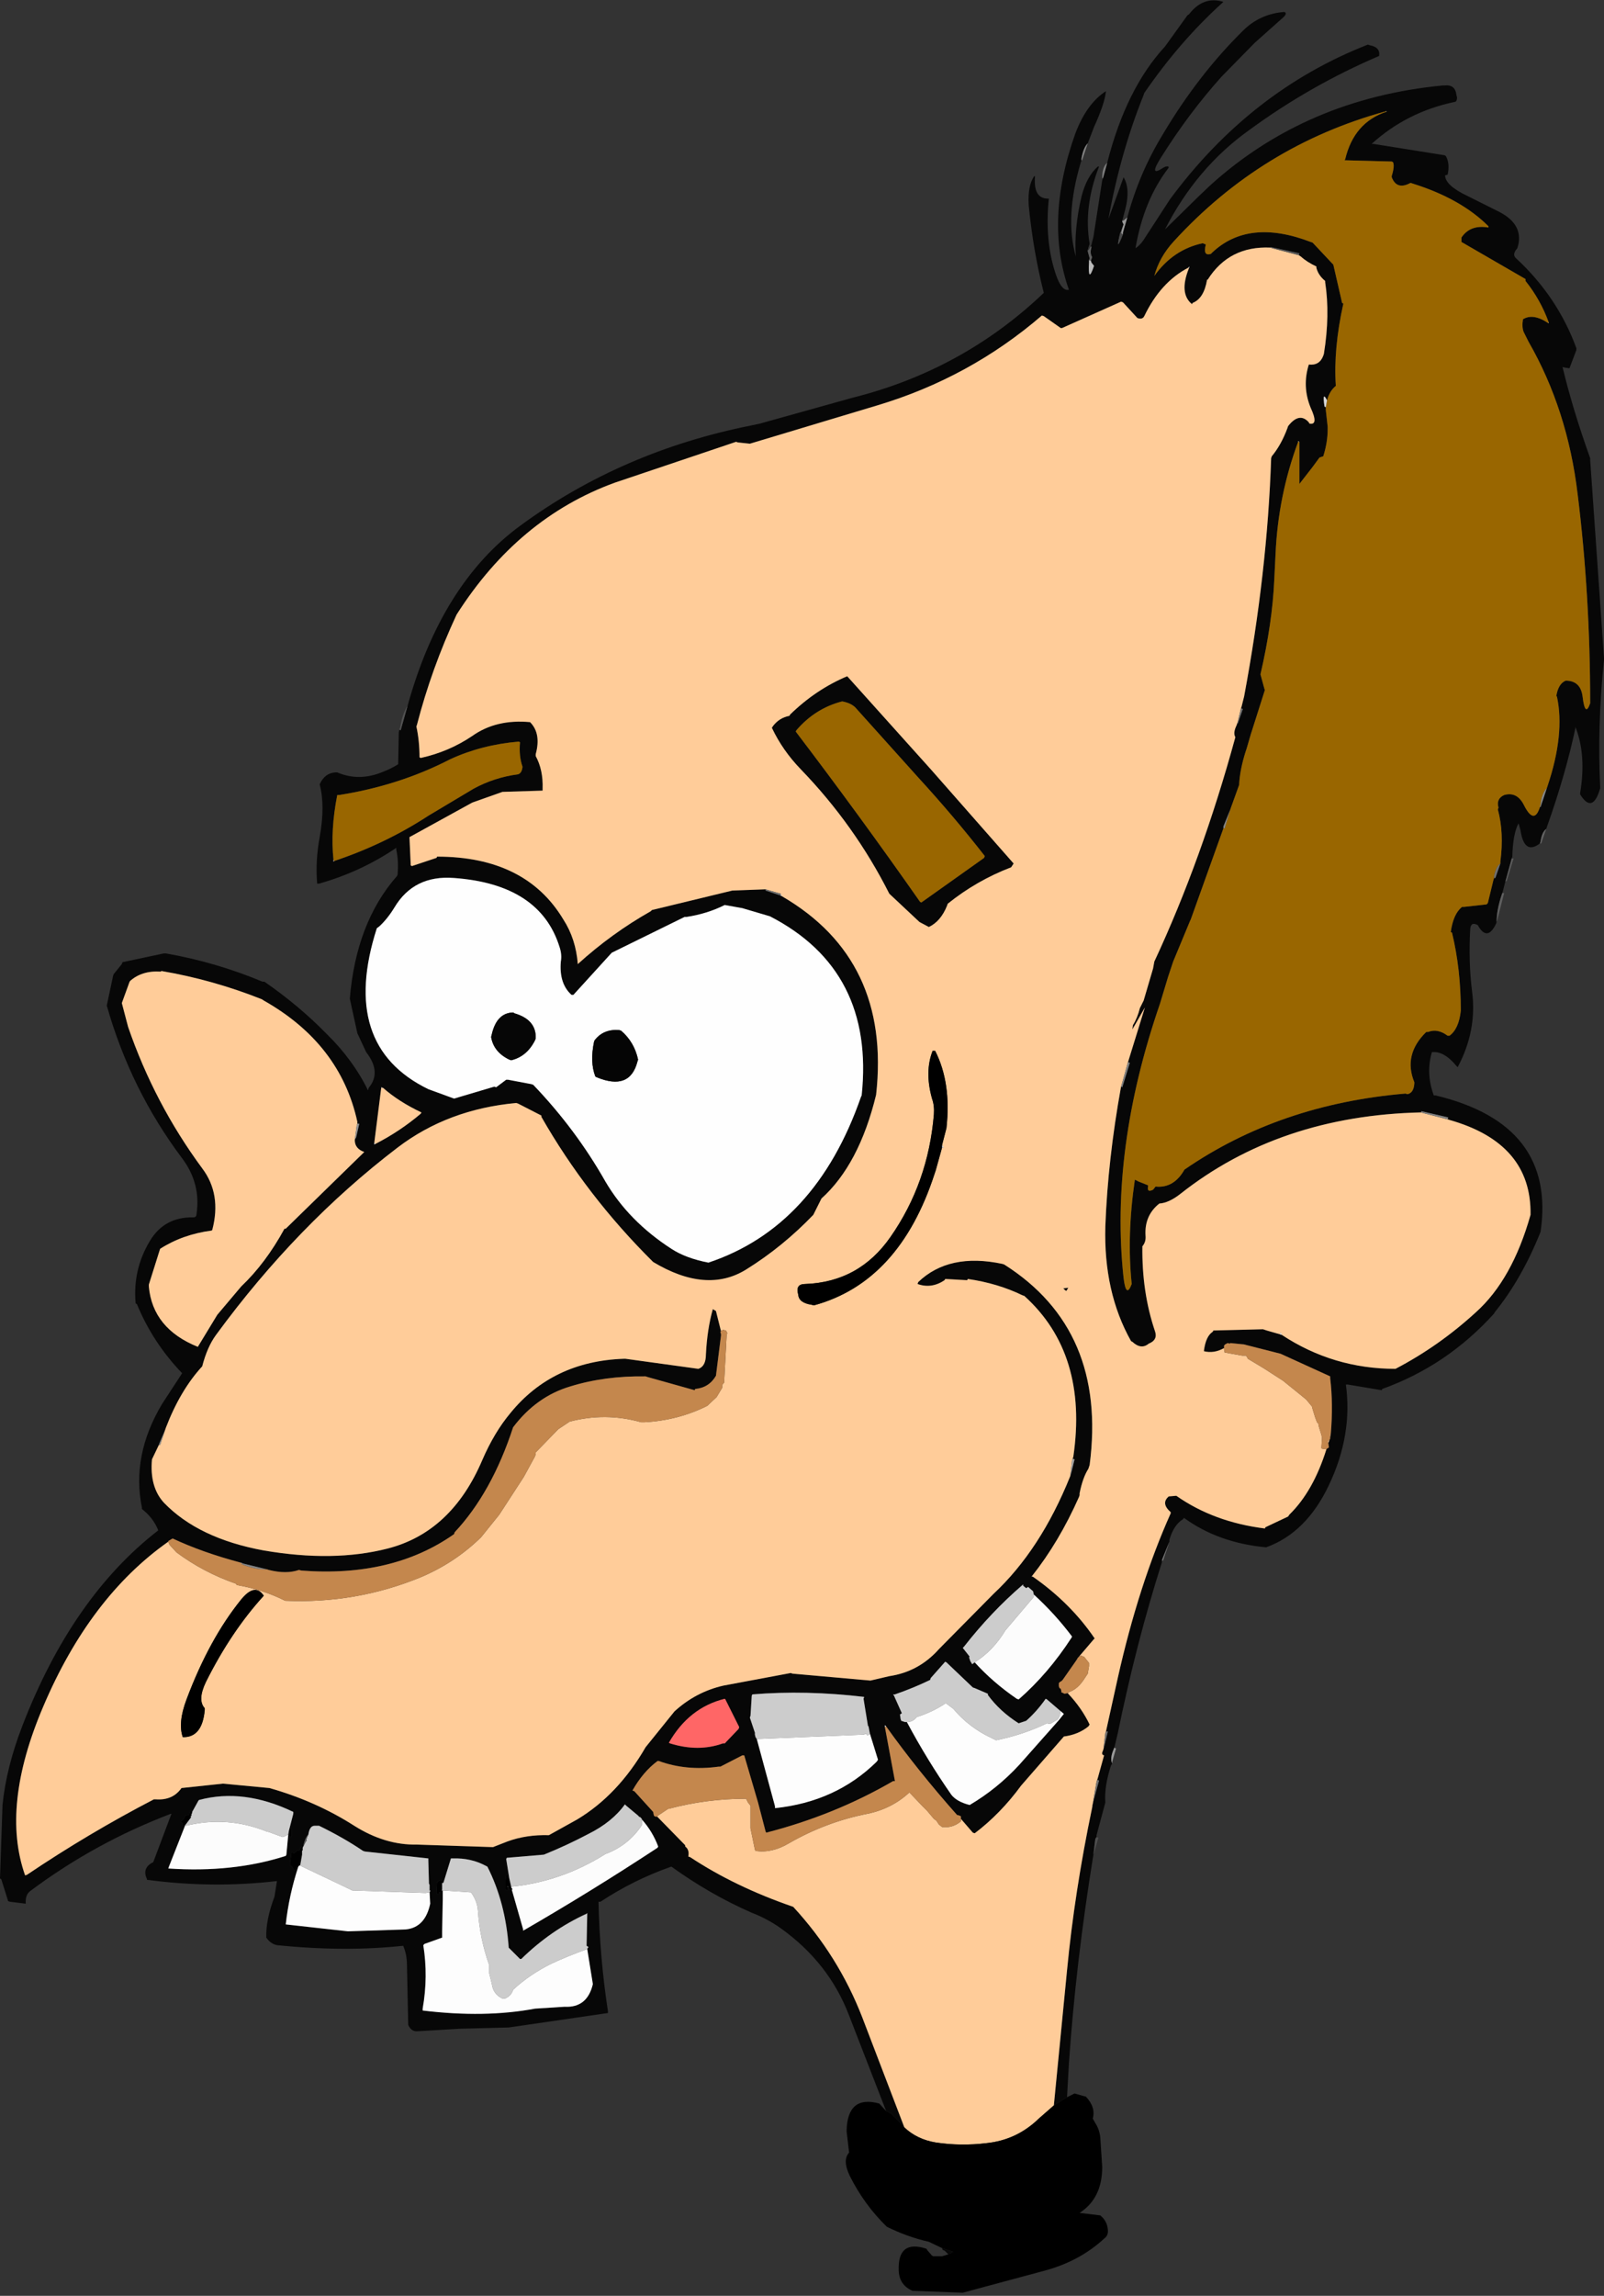
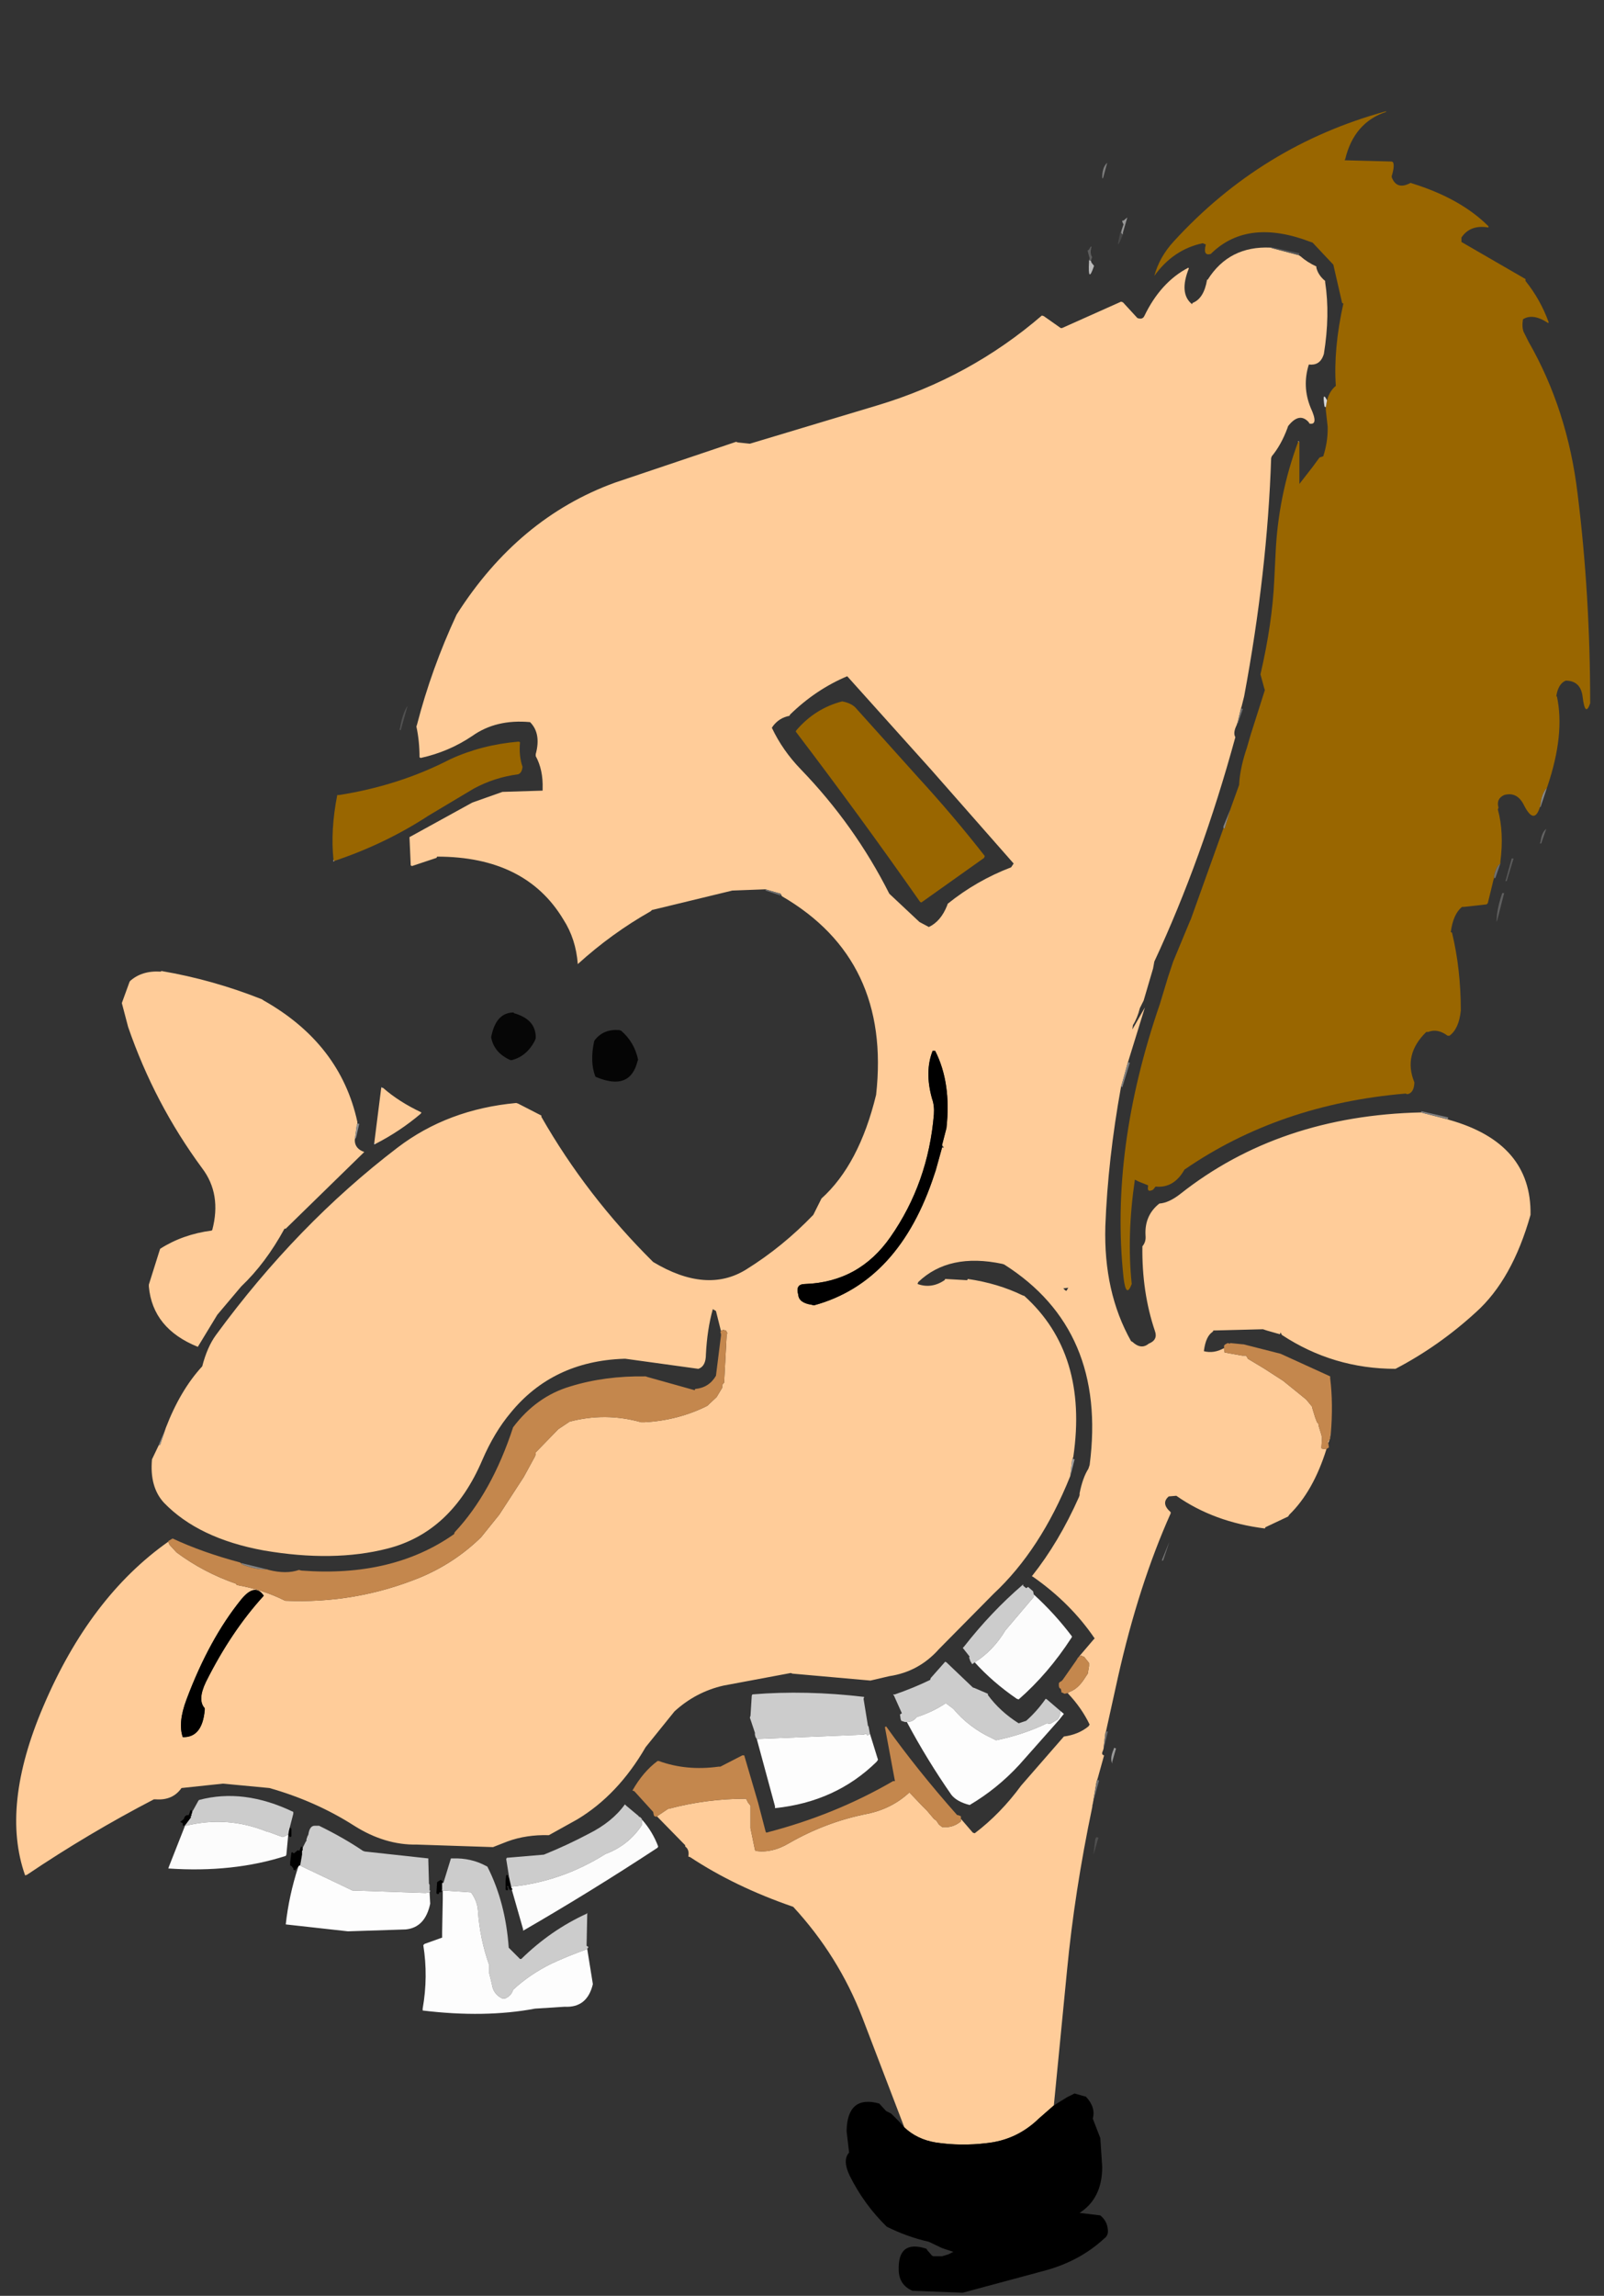
<svg xmlns="http://www.w3.org/2000/svg" height="182.65px" width="127.7px">
  <rect width="100%" height="100%" fill="#333333" stroke="none" />
  <g transform="matrix(1.0, 0.0, 0.0, 1.0, 119.35, 143.55)">
-     <path d="M-87.55 -85.5 L-87.6 -85.3 -87.65 -82.75 Q-88.2 -82.4 -88.85 -82.15 -90.75 -81.35 -92.5 -82.1 L-92.65 -82.1 Q-93.5 -82.05 -93.9 -81.15 -93.45 -79.45 -93.9 -76.95 -94.25 -75.05 -94.1 -73.25 L-93.95 -73.25 Q-90.6 -74.2 -87.8 -76.1 L-87.8 -75.95 Q-87.6 -75.05 -87.7 -73.95 L-87.75 -73.85 Q-91.0 -70.15 -91.5 -64.1 L-90.9 -61.35 -90.2 -59.85 Q-88.95 -58.25 -90.0 -57.0 L-90.05 -56.8 Q-91.25 -59.25 -93.35 -61.3 -95.55 -63.55 -98.3 -65.45 L-98.45 -65.45 Q-102.15 -67.0 -106.15 -67.7 L-106.3 -67.7 -109.6 -67.0 -109.65 -66.85 -110.3 -66.05 -110.35 -65.9 -110.85 -63.55 Q-108.95 -56.85 -104.85 -51.4 -103.35 -49.4 -103.7 -47.0 -103.7 -46.7 -103.95 -46.7 -106.25 -46.75 -107.4 -44.85 -108.8 -42.55 -108.55 -39.85 L-108.45 -39.8 Q-107.2 -36.75 -104.85 -34.3 L-106.45 -31.85 Q-108.9 -27.75 -108.05 -23.6 L-108.05 -23.5 Q-107.15 -22.8 -106.75 -21.8 -113.6 -16.5 -117.55 -6.3 -118.85 -2.95 -119.15 0.05 L-119.35 5.9 -119.25 5.95 -118.7 7.7 -118.55 7.75 -117.3 7.9 Q-117.35 7.2 -116.95 6.9 -111.8 3.05 -105.75 0.75 L-105.7 0.75 -107.15 4.6 -107.25 4.65 Q-108.05 5.1 -107.65 5.95 L-107.65 6.0 Q-102.45 6.7 -97.3 6.1 L-97.5 7.35 Q-98.2 9.2 -98.15 10.6 -97.8 11.1 -97.3 11.2 -91.9 11.75 -87.25 11.25 -86.95 11.95 -86.95 12.8 L-86.85 17.55 Q-86.6 18.1 -86.1 18.05 L-82.75 17.85 -78.85 17.75 -70.95 16.6 -70.95 16.45 Q-71.6 12.25 -71.7 7.75 L-71.55 7.75 Q-68.9 6.0 -65.9 4.95 -62.85 7.15 -59.55 8.6 -58.25 9.1 -57.2 9.85 -53.35 12.6 -51.75 16.8 L-48.8 24.4 -48.4 24.6 -47.8 25.2 -47.35 25.7 -50.7 16.95 Q-52.6 12.05 -56.2 8.15 -60.85 6.55 -64.4 4.2 L-64.55 4.15 Q-64.45 3.6 -64.8 3.35 L-64.8 3.25 -67.05 0.95 -67.1 1.0 -67.2 0.95 -67.25 0.95 -67.3 0.85 -67.35 0.6 -68.85 -1.05 -69.0 -1.1 Q-68.15 -2.6 -67.0 -3.45 L-66.9 -3.45 Q-64.7 -2.65 -62.15 -3.0 L-62.0 -3.0 -60.25 -3.9 -60.1 -3.9 -59.0 -0.15 -58.4 2.15 -58.35 2.25 Q-52.9 0.85 -48.25 -1.85 L-48.1 -1.85 -48.9 -6.15 -48.9 -6.3 -48.8 -6.2 Q-46.3 -2.7 -43.15 0.85 L-43.1 0.85 -42.95 0.9 -42.85 0.95 -42.85 1.05 -42.85 1.15 -41.9 2.25 -41.75 2.3 Q-39.7 0.75 -38.05 -1.5 L-36.35 -3.45 -34.65 -5.4 Q-33.5 -5.55 -32.7 -6.2 L-32.6 -6.35 Q-33.25 -7.7 -34.35 -8.85 L-34.6 -8.8 -34.8 -8.9 -34.85 -8.9 -34.85 -9.0 -34.9 -9.2 -35.0 -9.25 -35.05 -9.4 -35.05 -9.65 -34.95 -9.75 -34.85 -9.8 -34.75 -9.9 -33.7 -11.4 -33.6 -11.55 -33.55 -11.65 -33.45 -11.75 -32.3 -13.1 -32.2 -13.2 Q-34.1 -16.0 -37.1 -18.1 L-37.25 -18.15 -37.2 -18.15 Q-35.05 -20.85 -33.45 -24.45 L-33.4 -24.6 -33.4 -24.75 Q-33.15 -26.0 -32.7 -26.7 L-32.65 -26.85 -32.6 -27.0 Q-31.2 -37.75 -39.4 -42.95 L-39.55 -43.0 Q-43.8 -43.9 -46.25 -41.55 L-46.3 -41.4 Q-45.2 -41.0 -44.15 -41.7 L-44.1 -41.8 -42.35 -41.7 -42.3 -41.8 Q-39.9 -41.45 -37.95 -40.5 L-37.8 -40.45 Q-32.7 -35.85 -33.9 -27.65 L-33.95 -27.5 -33.8 -27.45 -34.1 -26.25 -34.15 -26.1 Q-36.5 -20.25 -40.25 -16.75 L-44.6 -12.35 Q-46.2 -10.55 -48.55 -10.2 L-50.05 -9.85 -56.25 -10.4 -56.4 -10.45 -61.75 -9.45 Q-63.95 -8.95 -65.65 -7.4 L-67.95 -4.55 Q-70.15 -0.75 -73.4 1.2 L-75.65 2.45 Q-77.45 2.4 -78.95 2.95 L-80.1 3.4 -86.15 3.2 Q-88.7 3.25 -91.15 1.7 -94.2 -0.25 -97.9 -1.3 L-101.6 -1.65 -104.9 -1.3 Q-105.6 -0.3 -106.95 -0.4 L-107.1 -0.4 Q-112.3 2.3 -117.2 5.6 L-117.35 5.65 Q-119.3 0.15 -115.9 -7.8 -112.2 -16.5 -105.95 -20.9 L-105.95 -20.95 -105.7 -21.1 -105.6 -21.15 Q-103.25 -20.05 -100.25 -19.25 L-100.1 -19.2 -99.95 -19.15 -98.1 -18.7 -97.95 -18.65 Q-96.55 -18.3 -95.55 -18.65 L-95.35 -18.6 Q-88.1 -18.05 -83.2 -21.5 L-83.15 -21.65 Q-80.2 -24.8 -78.5 -30.0 -76.65 -32.45 -73.95 -33.25 -71.2 -34.1 -67.95 -34.05 L-67.8 -34.0 -64.05 -32.95 -64.0 -33.05 Q-62.9 -33.15 -62.35 -34.1 L-61.95 -37.3 -61.95 -37.4 -62.0 -37.6 -61.95 -37.65 -62.35 -39.25 -62.6 -39.4 Q-63.05 -37.8 -63.15 -35.8 -63.15 -34.85 -63.75 -34.65 L-69.55 -35.45 -69.7 -35.45 Q-75.35 -35.25 -78.7 -31.15 -80.0 -29.6 -80.95 -27.4 -83.4 -21.65 -88.5 -20.35 -92.8 -19.25 -98.35 -20.2 -103.55 -21.15 -106.3 -24.0 -107.45 -25.25 -107.25 -27.45 L-106.7 -28.6 -106.65 -28.75 -106.2 -29.8 -106.15 -29.95 Q-105.0 -32.95 -103.25 -34.85 -102.85 -36.4 -102.15 -37.35 -95.7 -46.15 -87.7 -52.25 -83.7 -55.3 -78.25 -55.8 L-78.1 -55.75 -76.25 -54.8 -76.25 -54.7 Q-72.65 -48.4 -67.35 -43.15 -63.1 -40.6 -59.95 -42.55 -57.05 -44.35 -54.6 -46.9 L-53.95 -48.2 Q-50.95 -50.9 -49.6 -56.45 -48.4 -67.2 -57.1 -72.25 L-57.2 -72.3 -58.4 -72.7 -58.4 -72.8 -61.05 -72.7 -67.45 -71.15 -67.55 -71.05 Q-70.65 -69.3 -73.35 -66.85 -73.5 -68.85 -74.5 -70.4 -77.5 -75.4 -84.55 -75.4 L-84.6 -75.3 -86.55 -74.65 -86.65 -74.7 -86.75 -76.95 -81.75 -79.7 -79.35 -80.55 -76.15 -80.65 -76.15 -80.8 Q-76.1 -82.3 -76.7 -83.4 L-76.7 -83.55 Q-76.25 -85.2 -77.15 -86.1 -79.85 -86.35 -81.75 -85.0 -83.6 -83.75 -85.85 -83.25 L-85.95 -83.3 Q-85.95 -84.6 -86.2 -85.75 L-86.15 -85.9 Q-85.0 -90.35 -83.0 -94.65 -78.1 -102.35 -70.4 -105.15 L-60.75 -108.4 -60.6 -108.35 -59.65 -108.25 -49.5 -111.3 Q-42.15 -113.5 -36.4 -118.45 L-36.25 -118.4 -34.9 -117.45 -34.8 -117.45 -30.1 -119.55 -29.95 -119.5 -28.8 -118.25 Q-28.4 -118.1 -28.25 -118.4 -26.95 -121.1 -24.75 -122.25 L-24.65 -122.35 -24.7 -122.2 Q-25.5 -120.2 -24.45 -119.35 L-24.4 -119.45 Q-23.5 -119.8 -23.25 -121.3 L-23.2 -121.3 Q-21.5 -124.0 -18.2 -123.85 L-18.2 -123.9 -15.9 -123.4 -15.95 -123.25 -15.8 -123.15 Q-15.3 -122.7 -14.55 -122.35 L-14.55 -122.25 Q-14.4 -121.65 -13.85 -121.2 L-13.85 -121.1 Q-13.45 -118.5 -13.95 -115.4 L-14.0 -115.25 Q-14.3 -114.45 -15.15 -114.55 -15.7 -112.8 -15.0 -111.1 -14.35 -109.7 -15.1 -109.85 L-15.15 -109.95 Q-15.9 -110.8 -16.8 -109.65 L-16.85 -109.5 Q-17.35 -108.15 -18.1 -107.25 L-18.15 -107.1 Q-18.45 -98.05 -20.3 -88.15 L-20.5 -87.35 -20.55 -87.2 -20.4 -87.15 -20.8 -86.0 -20.85 -86.0 -20.9 -85.85 Q-21.2 -85.25 -21.0 -84.9 -23.65 -75.2 -27.45 -67.05 L-27.55 -66.5 -28.3 -63.95 -28.6 -63.35 Q-28.8 -62.55 -29.15 -62.0 L-29.2 -61.65 -28.2 -63.4 -29.5 -59.2 -29.55 -59.05 -29.4 -59.0 -30.0 -57.05 -30.1 -57.1 Q-31.15 -51.3 -31.35 -46.0 -31.5 -40.75 -29.3 -36.85 L-29.2 -36.8 Q-28.5 -36.15 -27.9 -36.65 -27.15 -36.95 -27.4 -37.65 -28.45 -40.75 -28.4 -44.4 -28.1 -44.75 -28.15 -45.25 -28.25 -46.85 -27.05 -47.8 -26.3 -47.85 -25.4 -48.55 -17.5 -54.8 -6.2 -55.05 L-6.2 -55.15 -4.05 -54.65 -4.1 -54.5 -3.95 -54.45 Q2.6 -52.6 2.5 -46.9 1.05 -41.75 -1.85 -39.15 -4.8 -36.45 -8.25 -34.65 -13.2 -34.65 -17.3 -37.35 L-17.45 -37.4 -18.5 -37.7 -18.65 -37.75 -18.8 -37.8 -22.75 -37.7 -22.8 -37.6 Q-23.35 -37.25 -23.5 -36.1 L-23.5 -36.05 Q-22.7 -35.85 -21.9 -36.3 L-21.9 -36.5 -21.8 -36.6 -21.6 -36.7 -21.45 -36.65 -21.4 -36.7 -20.4 -36.6 -20.35 -36.6 -17.4 -35.85 -13.45 -34.05 -13.45 -33.9 Q-13.2 -31.85 -13.4 -29.5 L-13.45 -29.2 -13.45 -29.1 -13.5 -29.0 -13.6 -28.75 -13.55 -28.4 -13.7 -28.3 -13.75 -28.25 Q-14.8 -24.9 -16.7 -23.05 L-16.8 -22.9 -18.6 -22.05 -18.65 -21.95 Q-22.7 -22.45 -25.7 -24.55 L-26.3 -24.5 Q-26.95 -23.95 -26.15 -23.25 L-26.15 -23.15 Q-28.7 -17.45 -30.35 -10.1 L-31.3 -5.8 -31.15 -5.8 -31.45 -4.55 -31.5 -4.4 -31.55 -4.25 Q-31.7 -3.95 -31.45 -3.9 L-31.95 -2.1 -32.0 -1.95 -31.85 -1.9 -32.4 0.1 -32.4 0.25 Q-33.8 6.95 -34.4 13.2 L-35.45 23.95 -34.4 23.3 -34.25 20.6 Q-33.7 12.6 -32.3 4.0 L-32.15 2.75 -32.05 2.6 -32.05 2.45 -31.35 -0.15 Q-31.45 -1.4 -30.9 -3.1 L-30.8 -3.25 Q-31.0 -3.65 -30.7 -4.35 L-30.65 -4.5 -30.6 -4.65 -30.35 -5.7 Q-28.9 -12.8 -26.85 -19.25 L-26.85 -19.4 -26.8 -19.55 -26.25 -20.9 -26.25 -21.05 Q-25.9 -22.25 -25.15 -22.7 L-25.1 -22.8 Q-22.35 -20.8 -18.55 -20.45 -15.35 -21.6 -13.55 -25.4 -11.65 -29.4 -12.2 -33.4 L-12.05 -33.4 -9.35 -32.95 -9.3 -33.05 Q-4.15 -34.9 -0.4 -39.05 L-0.35 -39.15 Q1.8 -41.8 3.3 -45.55 4.55 -54.1 -5.05 -56.4 L-5.2 -56.4 Q-5.85 -58.15 -5.35 -59.85 L-5.25 -59.85 Q-4.35 -59.9 -3.4 -58.75 L-3.3 -58.65 Q-1.75 -61.55 -2.15 -64.65 -2.45 -67.0 -2.3 -69.65 -2.25 -70.25 -1.7 -69.95 -0.95 -68.6 -0.25 -70.05 L-0.2 -70.2 Q-0.2 -71.15 0.2 -72.35 L0.25 -72.5 0.3 -72.65 0.5 -73.45 0.55 -73.6 1.0 -75.25 1.05 -75.4 Q1.1 -77.25 1.55 -78.05 L1.7 -77.5 Q2.0 -75.5 3.25 -76.45 L3.3 -76.6 Q3.4 -77.35 3.75 -77.6 L3.8 -77.75 Q5.3 -81.95 6.1 -85.75 L6.1 -85.65 Q6.95 -83.45 6.45 -80.45 L6.45 -80.35 Q7.45 -78.75 8.05 -80.85 7.8 -85.75 8.35 -91.05 L8.35 -91.2 7.25 -106.95 7.25 -107.1 Q5.85 -111.0 5.05 -114.35 L5.25 -114.3 5.6 -114.25 6.15 -115.7 6.15 -115.85 Q4.65 -119.95 1.35 -123.0 1.0 -123.3 1.45 -123.8 2.05 -125.65 0.0 -126.7 L-2.5 -127.95 Q-4.3 -128.8 -4.3 -129.6 L-4.1 -129.65 Q-3.9 -130.55 -4.25 -131.15 L-4.35 -131.2 -10.0 -132.1 -10.15 -132.1 Q-7.35 -134.65 -3.5 -135.45 -3.35 -135.5 -3.35 -135.8 L-3.4 -136.0 Q-3.5 -136.85 -4.35 -136.75 L-4.5 -136.75 Q-15.35 -135.7 -22.95 -128.85 L-23.9 -127.95 -26.6 -125.3 Q-24.1 -130.2 -19.9 -133.2 -15.05 -136.75 -9.55 -139.1 -9.45 -139.8 -10.3 -139.95 L-10.45 -140.0 Q-19.8 -136.35 -26.2 -127.7 L-28.15 -124.7 Q-28.5 -124.1 -28.95 -123.8 -28.3 -127.6 -26.35 -130.15 -26.2 -130.35 -26.55 -130.3 L-26.75 -130.2 Q-27.95 -129.4 -26.9 -131.05 -24.7 -134.55 -22.1 -137.45 L-19.45 -140.15 -17.15 -142.2 Q-16.85 -142.5 -17.1 -142.6 -19.05 -142.45 -20.4 -141.1 -23.95 -137.6 -26.75 -132.9 -28.65 -129.8 -29.6 -126.25 L-29.95 -125.05 -29.95 -124.9 Q-30.6 -123.25 -30.15 -125.1 L-30.1 -125.05 -30.05 -125.25 -29.9 -125.7 -30.0 -125.9 -30.0 -126.0 -29.75 -126.95 Q-29.35 -128.55 -29.9 -129.45 L-29.95 -129.3 -31.15 -126.0 -31.1 -126.15 Q-30.15 -131.4 -28.3 -136.0 L-28.25 -136.15 Q-25.4 -140.3 -21.95 -143.4 -23.55 -143.9 -24.7 -142.4 L-24.8 -142.35 -26.6 -139.85 Q-29.7 -136.5 -31.2 -130.6 L-31.5 -129.5 -31.55 -129.35 -31.6 -129.2 -32.3 -124.7 -32.45 -124.1 -32.5 -123.95 -32.45 -123.9 Q-32.6 -123.4 -32.4 -123.1 L-32.45 -122.95 -32.5 -122.8 -32.45 -122.65 -32.25 -122.4 Q-32.75 -120.9 -32.65 -122.7 L-32.65 -122.85 -32.6 -123.0 -32.75 -123.55 -32.75 -123.65 -32.7 -123.85 -32.6 -124.15 Q-33.1 -127.1 -31.85 -130.3 L-31.95 -130.3 Q-32.85 -129.5 -33.25 -127.9 -33.85 -125.35 -33.7 -123.15 -34.6 -126.3 -33.3 -130.65 L-33.25 -130.8 -33.25 -130.95 Q-33.1 -131.8 -32.75 -132.15 L-32.25 -133.45 Q-31.4 -135.3 -31.3 -136.3 -32.85 -135.3 -33.75 -132.9 -36.2 -126.0 -34.25 -120.5 -34.8 -120.35 -35.25 -121.6 -36.2 -124.3 -35.85 -127.75 -37.1 -127.7 -36.95 -129.5 L-37.0 -129.55 Q-37.55 -128.8 -37.45 -127.2 -37.1 -123.6 -36.25 -120.25 -42.7 -114.1 -51.5 -111.9 L-58.85 -109.85 -59.55 -109.7 Q-69.85 -107.65 -77.9 -101.75 -84.2 -97.15 -86.9 -87.4 L-87.45 -85.45 -87.55 -85.5 M-44.35 35.3 L-44.3 35.45 -44.15 35.5 -43.85 35.8 -43.45 35.6 -44.35 35.3 M-92.8 -75.15 Q-93.05 -77.5 -92.5 -80.3 L-92.35 -80.3 Q-87.6 -81.05 -83.6 -83.1 L-83.5 -83.15 Q-81.0 -84.3 -78.05 -84.55 L-77.95 -84.5 Q-78.05 -83.4 -77.75 -82.55 -77.8 -82.05 -78.1 -81.95 -80.0 -81.7 -81.65 -80.8 L-85.25 -78.65 Q-88.7 -76.4 -92.75 -75.05 L-92.8 -75.0 -92.8 -75.15 M-91.1 -52.9 L-91.1 -52.75 Q-91.05 -52.15 -90.35 -51.9 L-96.6 -45.8 -96.7 -45.8 Q-98.2 -43.05 -100.15 -41.2 L-102.05 -38.95 -103.6 -36.4 Q-107.2 -37.85 -107.5 -41.2 L-107.5 -41.35 -106.65 -44.05 -106.6 -44.2 Q-104.8 -45.35 -102.5 -45.65 L-102.45 -45.7 Q-101.7 -48.55 -103.25 -50.6 -107.05 -55.75 -109.15 -61.85 L-109.65 -63.75 -109.05 -65.4 -109.0 -65.5 Q-108.05 -66.35 -106.55 -66.25 L-106.5 -66.3 Q-102.4 -65.6 -98.5 -64.05 L-98.35 -63.95 Q-92.25 -60.5 -90.9 -54.3 L-90.9 -54.15 -90.75 -54.15 -91.0 -53.05 -91.1 -52.9 M-89.15 -69.85 Q-88.5 -70.45 -87.95 -71.35 -86.4 -73.95 -83.2 -73.7 -76.35 -73.2 -74.8 -68.2 -74.6 -67.6 -74.7 -67.05 -74.85 -65.3 -73.85 -64.4 L-73.7 -64.4 -70.65 -67.75 -70.55 -67.8 -64.85 -70.6 -64.7 -70.6 Q-63.05 -70.85 -61.65 -71.55 L-60.25 -71.3 -58.05 -70.65 Q-49.7 -66.35 -50.75 -56.4 L-50.8 -56.3 Q-54.4 -45.95 -62.95 -43.1 -64.75 -43.45 -65.9 -44.2 -69.3 -46.4 -71.15 -49.55 -73.5 -53.7 -76.9 -57.25 L-77.05 -57.3 -78.9 -57.65 -79.05 -57.65 -79.85 -57.05 -80.0 -57.1 -83.2 -56.15 -85.25 -56.9 Q-92.35 -60.35 -89.35 -69.7 L-89.15 -69.85 M-88.85 -57.0 Q-87.6 -55.9 -85.8 -55.05 L-85.85 -54.95 Q-87.5 -53.55 -89.45 -52.55 L-89.55 -52.5 -89.55 -52.65 -89.0 -57.0 -89.0 -57.05 -88.85 -57.0 M-104.05 0.6 L-103.55 -0.3 -103.5 -0.35 Q-99.95 -1.3 -96.0 0.6 L-96.0 0.75 -96.35 2.1 -96.3 1.9 -96.25 1.85 -96.2 1.85 -96.2 1.9 -96.15 1.95 -96.15 2.55 -96.25 2.6 -96.3 2.55 -96.35 2.55 -96.35 2.5 -96.4 2.4 -96.55 4.0 -96.6 4.1 Q-100.8 5.45 -105.95 5.1 L-105.9 4.95 -104.6 1.65 -104.7 1.7 -104.75 1.7 -104.8 1.65 -104.8 1.5 -105.0 1.4 -104.7 1.15 -104.7 1.1 -104.65 1.0 -104.6 0.95 -104.6 0.9 -104.55 0.9 -104.45 0.85 -104.4 0.85 -104.35 0.9 -104.35 0.85 -104.3 0.8 -104.2 0.5 -104.15 0.45 -104.1 0.45 -104.1 0.5 -104.05 0.55 -104.05 0.6 M-94.8 2.4 Q-94.7 1.7 -94.3 1.7 L-93.95 1.7 Q-92.0 2.65 -90.45 3.7 L-90.3 3.75 -85.25 4.3 -85.25 4.45 -85.2 6.25 -85.2 6.3 -85.15 6.4 -85.15 6.45 -85.15 6.85 -85.1 6.85 -85.1 6.9 -85.15 7.0 -85.1 7.9 Q-85.5 9.8 -87.05 9.95 L-91.65 10.1 -96.6 9.55 Q-96.35 7.25 -95.6 4.95 L-95.8 5.15 -95.8 5.2 -95.9 5.25 -95.95 5.2 -96.0 5.2 -96.0 5.15 -96.0 5.05 -96.05 5.05 -96.1 4.95 -96.25 4.85 -96.25 4.6 -96.15 3.85 -96.1 3.8 -95.95 3.9 -95.65 3.65 -95.6 3.65 -95.5 3.7 -95.5 3.65 -95.4 3.4 -95.35 3.35 -95.3 3.4 -95.25 3.4 -95.25 3.45 -95.2 3.35 Q-95.1 2.7 -94.8 2.4 M-84.2 6.85 L-84.2 6.95 -84.3 7.0 -84.4 7.0 -84.4 7.1 -84.5 7.15 -84.55 7.1 -84.6 7.1 -84.6 6.95 -84.55 6.2 -84.5 6.15 -84.25 6.0 -84.1 6.15 -84.1 6.2 -84.15 6.25 -84.05 6.25 -83.45 4.3 -83.3 4.3 Q-81.85 4.25 -80.65 4.9 L-80.55 4.95 Q-79.1 7.8 -78.85 11.4 L-77.95 12.3 -77.85 12.3 Q-75.5 10.0 -72.65 8.7 L-72.6 8.65 -72.6 8.8 -72.65 11.25 -72.5 11.35 -72.6 11.5 -72.15 14.3 Q-72.6 16.2 -74.4 16.1 L-76.75 16.25 Q-80.75 17.0 -85.7 16.4 L-85.7 16.25 Q-85.25 13.7 -85.65 11.2 L-85.55 11.1 -84.15 10.6 -84.15 10.15 -84.1 7.55 -84.1 6.85 -84.2 6.85 M-13.7 -111.7 Q-13.5 -112.45 -13.0 -112.85 -13.2 -115.8 -12.4 -119.4 L-12.5 -119.45 -13.2 -122.5 -13.3 -122.6 -14.85 -124.25 -15.0 -124.3 Q-19.95 -126.2 -22.85 -123.45 L-22.95 -123.35 Q-23.6 -123.15 -23.35 -124.1 L-23.6 -124.2 Q-25.95 -123.7 -27.45 -121.6 -27.05 -123.1 -25.9 -124.35 -18.9 -132.0 -9.0 -134.7 L-8.95 -134.7 -9.0 -134.65 Q-11.55 -133.8 -12.25 -130.9 L-12.3 -130.8 -8.55 -130.7 -8.45 -130.65 Q-8.3 -130.35 -8.55 -129.55 L-8.55 -129.45 Q-8.15 -128.4 -7.05 -129.0 L-6.9 -128.95 Q-3.05 -127.75 -0.85 -125.55 L-0.85 -125.45 Q-2.3 -125.7 -3.0 -124.65 L-3.0 -124.3 2.1 -121.35 2.1 -121.2 Q3.3 -119.7 3.95 -117.9 L3.95 -117.85 3.9 -117.85 Q2.7 -118.65 1.9 -118.15 1.8 -117.55 1.95 -117.15 L2.35 -116.35 Q5.45 -110.95 6.25 -104.25 7.25 -96.2 7.25 -87.6 6.85 -86.45 6.65 -88.1 6.5 -89.4 5.3 -89.4 4.7 -89.15 4.55 -88.15 L4.6 -88.15 Q5.25 -85.15 3.85 -81.0 L3.8 -80.85 3.3 -79.35 3.25 -79.35 Q2.8 -77.9 2.0 -79.45 1.45 -80.6 0.4 -80.3 -0.25 -80.0 -0.05 -79.3 L-0.1 -79.15 Q0.4 -77.3 0.1 -75.0 L0.1 -74.85 -0.3 -73.7 -0.4 -73.7 -0.45 -73.55 -0.9 -71.7 -1.0 -71.6 -2.8 -71.4 -2.95 -71.4 Q-3.65 -70.85 -3.85 -69.4 L-3.75 -69.35 Q-3.05 -66.45 -3.05 -63.15 -3.2 -61.7 -3.95 -61.15 L-4.1 -61.15 Q-4.9 -61.75 -5.65 -61.45 L-5.8 -61.45 Q-7.65 -59.65 -6.75 -57.45 L-6.75 -57.35 Q-6.8 -56.6 -7.3 -56.5 L-7.45 -56.55 Q-17.5 -55.7 -25.05 -50.5 -25.9 -49.0 -27.35 -49.15 L-27.55 -48.9 Q-28.05 -48.65 -27.95 -49.15 L-27.95 -49.25 -28.7 -49.55 -29.0 -49.7 Q-29.65 -45.25 -29.25 -41.4 -29.7 -40.2 -29.9 -41.9 -31.0 -52.1 -27.0 -63.7 L-26.95 -63.85 -26.35 -65.85 -25.95 -67.05 -24.6 -70.3 -24.55 -70.4 -21.95 -77.65 -21.95 -77.8 -21.4 -79.15 -21.35 -79.3 -20.7 -81.1 Q-20.65 -82.25 -20.2 -83.7 L-20.15 -83.85 -20.1 -84.0 -19.75 -85.2 -19.7 -85.35 -18.65 -88.65 -18.7 -88.8 -19.0 -89.9 Q-18.05 -94.0 -17.9 -97.45 L-17.8 -99.45 Q-17.6 -104.1 -16.0 -108.4 L-16.0 -108.45 -15.9 -108.4 -15.9 -105.05 -14.85 -106.4 -14.3 -107.15 -14.0 -107.25 Q-13.65 -108.35 -13.65 -109.4 L-13.65 -109.6 -13.8 -110.95 -13.8 -111.0 -13.8 -111.15 -13.9 -111.2 Q-14.1 -112.5 -13.7 -111.7 M-52.3 -87.75 Q-51.5 -87.6 -51.15 -87.15 L-46.25 -81.7 Q-43.45 -78.65 -40.95 -75.45 L-41.0 -75.3 -46.0 -71.75 -46.1 -71.8 Q-50.9 -78.65 -56.0 -85.35 L-55.95 -85.45 Q-54.45 -87.2 -52.3 -87.75 M-56.45 -86.7 L-56.5 -86.6 Q-57.3 -86.45 -57.8 -85.8 L-57.9 -85.65 Q-57.05 -83.85 -55.6 -82.35 -51.3 -77.9 -48.55 -72.45 L-46.15 -70.2 -45.4 -69.8 Q-44.45 -70.25 -43.95 -71.5 L-43.9 -71.65 Q-41.6 -73.5 -38.85 -74.55 L-38.65 -74.85 -45.25 -82.35 -51.9 -89.75 Q-54.4 -88.7 -56.45 -86.7 M-34.55 -40.9 L-34.45 -40.85 -34.3 -41.1 -34.7 -41.05 -34.55 -40.9 M-37.05 -16.7 Q-35.35 -15.15 -34.0 -13.35 L-34.05 -13.25 Q-35.9 -10.4 -38.25 -8.35 L-38.4 -8.4 Q-40.3 -9.7 -41.75 -11.3 L-41.95 -11.15 -42.1 -11.4 -42.2 -11.7 -42.15 -11.75 -42.7 -12.45 -42.6 -12.55 Q-40.45 -15.3 -37.95 -17.45 L-37.9 -17.5 -37.9 -17.4 -37.65 -17.2 -37.5 -17.3 -37.1 -16.95 -37.05 -16.7 M-48.1 -8.75 Q-46.65 -9.25 -45.3 -9.9 L-45.25 -10.05 -44.1 -11.35 -44.0 -11.3 -41.9 -9.3 -41.75 -9.25 -40.7 -8.8 -40.7 -8.7 Q-39.75 -7.4 -38.25 -6.45 L-37.65 -6.65 Q-36.8 -7.4 -36.1 -8.4 L-36.0 -8.35 -34.95 -7.45 -34.65 -7.2 -35.05 -6.7 -38.2 -3.15 Q-39.95 -1.25 -42.15 0.05 -43.15 -0.2 -43.6 -0.75 -45.55 -3.55 -47.15 -6.55 L-47.3 -6.55 -47.6 -6.65 -47.65 -6.8 -47.7 -7.15 -47.55 -7.25 -48.2 -8.7 -48.25 -8.75 -48.1 -8.75 M-59.25 -5.7 L-59.65 -6.9 -59.6 -7.05 -59.5 -8.65 -59.45 -8.75 Q-55.2 -9.1 -50.55 -8.55 L-50.6 -8.4 -50.25 -6.25 -50.2 -6.2 -50.1 -5.65 -49.45 -3.55 -49.55 -3.4 Q-52.8 -0.2 -57.65 0.3 L-57.65 0.15 -59.1 -5.2 -59.2 -5.35 -59.25 -5.55 -59.25 -5.65 -59.25 -5.7 M-66.1 -4.9 Q-64.5 -7.7 -61.65 -8.4 L-61.6 -8.35 -60.5 -6.15 -60.55 -6.0 -61.65 -4.85 -61.8 -4.85 Q-63.75 -4.15 -66.0 -4.85 L-66.1 -4.9 M-78.8 5.9 L-79.05 4.35 -79.0 4.25 -76.05 4.0 Q-74.2 3.25 -72.5 2.35 -70.6 1.4 -69.6 0.0 L-69.5 0.1 -68.6 0.85 -68.45 1.0 -68.4 1.0 -68.25 1.15 -68.25 1.2 Q-67.4 2.15 -66.95 3.35 L-67.0 3.45 Q-72.25 6.9 -77.7 10.05 L-77.7 9.95 -78.6 6.8 -78.8 6.8 -78.8 6.75 -78.9 6.55 -78.95 6.55 -78.9 6.8 -79.0 6.85 -79.05 6.8 -79.1 6.8 -79.1 6.75 -79.1 6.05 -79.05 5.65 -79.0 5.6 -78.95 5.65 -78.9 5.65 -78.9 5.7 -78.9 5.8 -78.85 5.8 -78.8 5.9" fill="#070707" fill-rule="evenodd" stroke="none" />
    <path d="M-86.9 -87.4 Q-87.3 -86.8 -87.5 -85.65 L-87.55 -85.5 -87.45 -85.45 -86.9 -87.4" fill="#515151" fill-rule="evenodd" stroke="none" />
    <path d="M-24.75 -122.25 Q-26.95 -121.1 -28.25 -118.4 -28.4 -118.1 -28.8 -118.25 L-29.95 -119.5 -30.1 -119.55 -34.8 -117.45 -34.9 -117.45 -36.25 -118.4 -36.4 -118.45 Q-42.15 -113.5 -49.5 -111.3 L-59.65 -108.25 -60.6 -108.35 -60.75 -108.4 -70.4 -105.15 Q-78.1 -102.35 -83.0 -94.65 -85.0 -90.35 -86.15 -85.9 L-86.2 -85.75 Q-85.95 -84.6 -85.95 -83.3 L-85.85 -83.25 Q-83.6 -83.75 -81.75 -85.0 -79.85 -86.35 -77.15 -86.1 -76.25 -85.2 -76.7 -83.55 L-76.7 -83.4 Q-76.1 -82.3 -76.15 -80.8 L-76.15 -80.65 -79.35 -80.55 -81.75 -79.7 -86.75 -76.95 -86.65 -74.7 -86.55 -74.65 -84.6 -75.3 -84.55 -75.4 Q-77.5 -75.4 -74.5 -70.4 -73.5 -68.85 -73.35 -66.85 -70.65 -69.3 -67.55 -71.05 L-67.45 -71.15 -61.05 -72.7 -58.4 -72.8 -58.25 -72.75 -57.2 -72.45 -57.1 -72.25 Q-48.4 -67.2 -49.6 -56.45 -50.95 -50.9 -53.95 -48.2 L-54.6 -46.9 Q-57.05 -44.35 -59.95 -42.55 -63.1 -40.6 -67.35 -43.15 -72.65 -48.4 -76.25 -54.7 L-76.25 -54.8 -78.1 -55.75 -78.25 -55.8 Q-83.7 -55.3 -87.7 -52.25 -95.7 -46.15 -102.15 -37.35 -102.85 -36.4 -103.25 -34.85 -105.0 -32.95 -106.15 -29.95 L-106.2 -29.8 -106.6 -28.6 -106.7 -28.6 -107.25 -27.45 Q-107.45 -25.25 -106.3 -24.0 -103.55 -21.15 -98.35 -20.2 -92.8 -19.25 -88.5 -20.35 -83.4 -21.65 -80.95 -27.4 -80.0 -29.6 -78.7 -31.15 -75.35 -35.25 -69.7 -35.45 L-69.55 -35.45 -63.75 -34.65 Q-63.15 -34.85 -63.15 -35.8 -63.05 -37.8 -62.6 -39.4 L-62.35 -39.25 -61.95 -37.65 -61.9 -37.7 -61.75 -37.75 -61.6 -37.7 -61.55 -37.7 -61.5 -37.6 -61.45 -37.5 -61.5 -37.3 -61.7 -33.55 -61.8 -33.45 -61.85 -33.35 -61.85 -33.25 -61.85 -33.15 -62.3 -32.4 -63.05 -31.7 Q-65.35 -30.55 -68.05 -30.4 L-68.3 -30.4 Q-71.15 -31.2 -74.0 -30.45 L-74.9 -29.85 -76.7 -28.0 -76.7 -27.9 -76.75 -27.7 -77.65 -26.05 -79.6 -23.05 -81.05 -21.25 Q-83.15 -19.2 -85.9 -18.05 -91.05 -15.95 -96.65 -16.2 -98.45 -17.1 -100.5 -17.45 L-100.55 -17.55 Q-103.15 -18.45 -105.3 -20.05 L-105.85 -20.65 -105.9 -20.75 -105.95 -20.9 Q-112.2 -16.5 -115.9 -7.8 -119.3 0.15 -117.35 5.65 L-117.2 5.6 Q-112.3 2.3 -107.1 -0.4 L-106.95 -0.4 Q-105.6 -0.3 -104.9 -1.3 L-101.6 -1.65 -97.9 -1.3 Q-94.2 -0.25 -91.15 1.7 -88.7 3.25 -86.15 3.2 L-80.1 3.4 -78.95 2.95 Q-77.45 2.4 -75.65 2.45 L-73.4 1.2 Q-70.15 -0.75 -67.95 -4.55 L-65.65 -7.4 Q-63.95 -8.95 -61.75 -9.45 L-56.4 -10.45 -56.25 -10.4 -50.05 -9.85 -48.55 -10.2 Q-46.2 -10.55 -44.6 -12.35 L-40.25 -16.75 Q-36.5 -20.25 -34.15 -26.1 L-34.0 -27.35 -33.95 -27.5 -33.9 -27.65 Q-32.7 -35.85 -37.8 -40.45 L-37.95 -40.5 Q-39.9 -41.45 -42.3 -41.8 L-42.35 -41.7 -44.1 -41.8 -44.15 -41.7 Q-45.2 -41.0 -46.3 -41.4 L-46.25 -41.55 Q-43.8 -43.9 -39.55 -43.0 L-39.4 -42.95 Q-31.2 -37.75 -32.6 -27.0 L-32.65 -26.85 -32.7 -26.7 Q-33.15 -26.0 -33.4 -24.75 L-33.4 -24.6 -33.45 -24.45 Q-35.05 -20.85 -37.2 -18.15 L-37.1 -18.1 Q-34.1 -16.0 -32.2 -13.2 L-32.3 -13.1 -33.45 -11.75 -33.25 -11.85 -33.25 -11.8 -33.05 -11.75 -32.65 -11.25 -32.65 -11.0 -32.75 -10.4 -32.95 -10.1 Q-33.5 -9.2 -34.2 -8.95 L-34.35 -8.85 Q-33.25 -7.7 -32.6 -6.35 L-32.7 -6.2 Q-33.5 -5.55 -34.65 -5.4 L-36.35 -3.45 -38.05 -1.5 Q-39.7 0.75 -41.75 2.3 L-41.9 2.25 -42.85 1.15 -42.85 1.35 Q-43.5 1.9 -44.35 1.8 L-44.6 1.6 -44.8 1.3 -45.0 1.15 -45.55 0.5 -45.95 0.1 -46.95 -0.95 Q-48.35 0.35 -50.3 0.75 -53.6 1.4 -56.55 3.1 -57.9 3.9 -59.2 3.7 L-59.25 3.6 -59.6 1.9 -59.6 0.1 -59.8 -0.15 -59.95 -0.45 Q-63.1 -0.45 -66.1 0.35 L-66.15 0.35 -67.05 0.95 -64.8 3.25 -64.8 3.35 Q-64.45 3.6 -64.55 4.15 L-64.4 4.2 Q-60.85 6.55 -56.2 8.15 -52.6 12.05 -50.7 16.95 L-47.35 25.7 Q-46.35 26.65 -44.85 26.9 -42.85 27.2 -40.8 26.95 -38.4 26.7 -36.65 25.0 L-35.45 23.95 -34.4 13.2 Q-33.8 6.95 -32.4 0.25 L-32.05 -1.8 -32.0 -1.95 -31.95 -2.1 -31.45 -3.9 Q-31.7 -3.95 -31.55 -4.25 L-31.5 -4.4 -31.35 -5.65 -31.3 -5.8 -30.35 -10.1 Q-28.7 -17.45 -26.15 -23.15 L-26.15 -23.25 Q-26.95 -23.95 -26.3 -24.5 L-25.7 -24.55 Q-22.7 -22.45 -18.65 -21.95 L-18.6 -22.05 -16.8 -22.9 -16.7 -23.05 Q-14.8 -24.9 -13.75 -28.25 L-14.1 -28.3 -14.15 -28.35 -14.1 -29.15 -14.15 -29.4 -14.35 -30.05 -14.4 -30.3 -14.5 -30.4 -14.65 -30.8 -14.85 -31.45 -14.9 -31.65 -15.35 -32.2 -15.9 -32.65 -17.2 -33.7 -18.75 -34.7 -20.0 -35.45 -20.05 -35.55 -20.15 -35.7 -20.45 -35.7 -21.85 -35.95 -21.9 -36.2 -21.9 -36.3 Q-22.7 -35.85 -23.5 -36.05 L-23.5 -36.1 Q-23.35 -37.25 -22.8 -37.6 L-22.75 -37.7 -18.8 -37.8 -18.65 -37.75 -18.5 -37.7 -17.45 -37.4 -17.4 -37.55 -17.3 -37.35 Q-13.2 -34.65 -8.25 -34.65 -4.8 -36.45 -1.85 -39.15 1.05 -41.75 2.5 -46.9 2.6 -52.6 -3.95 -54.45 L-4.1 -54.5 -6.05 -55.0 -6.2 -55.05 Q-17.5 -54.8 -25.4 -48.55 -26.3 -47.85 -27.05 -47.8 -28.25 -46.85 -28.15 -45.25 -28.1 -44.75 -28.4 -44.4 -28.45 -40.75 -27.4 -37.65 -27.15 -36.95 -27.9 -36.65 -28.5 -36.15 -29.2 -36.8 L-29.3 -36.85 Q-31.5 -40.75 -31.35 -46.0 -31.15 -51.3 -30.1 -57.1 L-30.05 -57.25 -29.55 -59.05 -29.5 -59.2 -28.2 -63.4 -29.2 -61.65 -29.15 -62.0 Q-28.8 -62.55 -28.6 -63.35 L-28.3 -63.95 -27.55 -66.5 -27.45 -67.05 Q-23.65 -75.2 -21.0 -84.9 -21.2 -85.25 -20.9 -85.85 L-20.85 -86.0 -20.8 -86.15 -20.55 -87.2 -20.5 -87.35 -20.3 -88.15 Q-18.45 -98.05 -18.15 -107.1 L-18.1 -107.25 Q-17.35 -108.15 -16.85 -109.5 L-16.8 -109.65 Q-15.9 -110.8 -15.15 -109.95 L-15.1 -109.85 Q-14.35 -109.7 -15.0 -111.1 -15.7 -112.8 -15.15 -114.55 -14.3 -114.45 -14.0 -115.25 L-13.95 -115.4 Q-13.45 -118.5 -13.85 -121.1 L-13.85 -121.2 Q-14.4 -121.65 -14.55 -122.25 L-14.55 -122.35 Q-15.3 -122.7 -15.8 -123.15 L-15.95 -123.25 -18.05 -123.8 -18.2 -123.85 Q-21.5 -124.0 -23.2 -121.3 L-23.25 -121.3 Q-23.5 -119.8 -24.4 -119.45 L-24.45 -119.35 Q-25.5 -120.2 -24.7 -122.2 L-24.75 -122.25 M-105.6 -21.15 L-105.7 -21.1 -105.65 -21.1 -105.6 -21.15 M-33.6 -11.55 L-33.7 -11.4 -33.6 -11.5 -33.6 -11.55 M-34.75 -9.9 L-34.85 -9.8 -34.8 -9.85 -34.75 -9.9 M-90.9 -54.15 L-90.9 -54.3 Q-92.25 -60.5 -98.35 -63.95 L-98.5 -64.05 Q-102.4 -65.6 -106.5 -66.3 L-106.55 -66.25 Q-108.05 -66.35 -109.0 -65.5 L-109.05 -65.4 -109.65 -63.75 -109.15 -61.85 Q-107.05 -55.75 -103.25 -50.6 -101.7 -48.55 -102.45 -45.7 L-102.5 -45.65 Q-104.8 -45.35 -106.6 -44.2 L-106.65 -44.05 -107.5 -41.35 -107.5 -41.2 Q-107.2 -37.85 -103.6 -36.4 L-102.05 -38.95 -100.15 -41.2 Q-98.2 -43.05 -96.7 -45.8 L-96.6 -45.8 -90.35 -51.9 Q-91.05 -52.15 -91.1 -52.75 L-91.1 -52.9 -90.95 -54.0 -90.9 -54.15 M-88.85 -57.0 L-89.0 -57.0 -89.55 -52.65 -89.45 -52.55 Q-87.5 -53.55 -85.85 -54.95 L-85.8 -55.05 Q-87.6 -55.9 -88.85 -57.0 M-100.15 -16.3 Q-99.05 -17.65 -98.35 -16.6 -100.95 -13.75 -102.95 -9.75 -103.65 -8.3 -103.05 -7.65 L-103.05 -7.5 Q-103.25 -5.3 -104.8 -5.35 -105.2 -6.5 -104.5 -8.35 -102.7 -13.15 -100.15 -16.3 M-56.45 -86.7 Q-54.4 -88.7 -51.9 -89.75 L-45.25 -82.35 -38.65 -74.85 -38.85 -74.55 Q-41.6 -73.5 -43.9 -71.65 L-43.95 -71.5 Q-44.45 -70.25 -45.4 -69.8 L-46.15 -70.2 -48.55 -72.45 Q-51.3 -77.9 -55.6 -82.35 -57.05 -83.85 -57.9 -85.65 L-57.8 -85.8 Q-57.3 -86.45 -56.5 -86.6 L-56.45 -86.7 M-44.35 -52.25 L-44.85 -50.45 -44.9 -50.3 -44.95 -50.15 Q-47.75 -41.55 -54.55 -39.7 L-54.75 -39.75 Q-55.75 -39.9 -55.8 -40.55 -56.05 -41.4 -55.25 -41.4 -50.95 -41.55 -48.45 -45.15 -45.45 -49.45 -45.0 -54.9 -44.95 -55.6 -45.15 -56.15 -45.75 -58.3 -45.1 -59.95 L-44.9 -59.95 Q-43.6 -57.4 -44.0 -53.8 L-44.35 -52.45 -44.2 -52.25 -44.35 -52.25 M-34.55 -40.9 L-34.7 -41.05 -34.3 -41.1 -34.45 -40.85 -34.55 -40.9 M-20.35 -36.6 L-20.4 -36.6 -20.4 -36.5 -20.35 -36.6 M-13.4 -29.5 L-13.45 -29.45 -13.45 -29.2 -13.4 -29.5 M-13.5 -29.0 L-13.65 -28.9 -13.6 -28.75 -13.5 -29.0" fill="#ffcc99" fill-rule="evenodd" stroke="none" />
    <path d="M-92.75 -75.05 Q-88.7 -76.4 -85.25 -78.65 L-81.65 -80.8 Q-80.0 -81.7 -78.1 -81.95 -77.8 -82.05 -77.75 -82.55 -78.05 -83.4 -77.95 -84.5 L-78.05 -84.55 Q-81.0 -84.3 -83.5 -83.15 L-83.6 -83.1 Q-87.6 -81.05 -92.35 -80.3 L-92.5 -80.3 Q-93.05 -77.5 -92.8 -75.15 L-92.75 -75.05 M-9.0 -134.7 Q-18.9 -132.0 -25.9 -124.35 -27.05 -123.1 -27.45 -121.6 -25.95 -123.7 -23.6 -124.2 L-23.35 -124.1 Q-23.6 -123.15 -22.95 -123.35 L-22.85 -123.45 Q-19.95 -126.2 -15.0 -124.3 L-14.85 -124.25 -13.3 -122.6 -13.2 -122.5 -12.5 -119.45 -12.4 -119.4 Q-13.2 -115.8 -13.0 -112.85 -13.5 -112.45 -13.7 -111.7 L-13.8 -111.15 -13.8 -111.0 -13.8 -110.95 -13.65 -109.6 -13.65 -109.4 Q-13.65 -108.35 -14.0 -107.25 L-14.3 -107.15 -14.85 -106.4 -15.9 -105.05 -15.9 -108.4 -16.0 -108.4 Q-17.6 -104.1 -17.8 -99.45 L-17.9 -97.45 Q-18.05 -94.0 -19.0 -89.9 L-18.7 -88.8 -18.65 -88.65 -19.7 -85.35 -19.75 -85.2 -20.1 -84.0 -20.15 -83.85 -20.2 -83.7 Q-20.65 -82.25 -20.7 -81.1 L-21.35 -79.3 -21.4 -79.15 -21.85 -77.65 -21.95 -77.65 -24.55 -70.4 -24.6 -70.3 -25.95 -67.05 -26.35 -65.85 -27.0 -63.7 Q-31.0 -52.1 -29.9 -41.9 -29.7 -40.2 -29.25 -41.4 -29.65 -45.25 -29.0 -49.7 L-28.7 -49.55 -27.95 -49.25 -27.95 -49.15 Q-28.05 -48.65 -27.55 -48.9 L-27.35 -49.15 Q-25.9 -49.0 -25.05 -50.5 -17.5 -55.7 -7.45 -56.55 L-7.3 -56.5 Q-6.8 -56.6 -6.75 -57.35 L-6.75 -57.45 Q-7.65 -59.65 -5.8 -61.45 L-5.65 -61.45 Q-4.9 -61.75 -4.1 -61.15 L-3.95 -61.15 Q-3.2 -61.7 -3.05 -63.15 -3.05 -66.45 -3.75 -69.35 L-3.85 -69.4 Q-3.65 -70.85 -2.95 -71.4 L-2.8 -71.4 -1.0 -71.6 -0.9 -71.7 -0.45 -73.55 -0.4 -73.7 -0.4 -73.85 Q-0.25 -74.6 0.1 -74.85 L0.1 -75.0 Q0.4 -77.3 -0.1 -79.15 L-0.05 -79.3 Q-0.25 -80.0 0.4 -80.3 1.45 -80.6 2.0 -79.45 2.8 -77.9 3.25 -79.35 L3.3 -79.55 Q3.4 -80.45 3.8 -80.85 L3.85 -81.0 Q5.25 -85.15 4.6 -88.15 L4.55 -88.15 Q4.7 -89.15 5.3 -89.4 6.5 -89.4 6.65 -88.1 6.85 -86.45 7.25 -87.6 7.25 -96.2 6.25 -104.25 5.45 -110.95 2.35 -116.35 L1.95 -117.15 Q1.8 -117.55 1.9 -118.15 2.7 -118.65 3.9 -117.85 L3.95 -117.9 Q3.3 -119.7 2.1 -121.2 L2.1 -121.35 -3.0 -124.3 -3.0 -124.65 Q-2.3 -125.7 -0.85 -125.45 L-0.85 -125.55 Q-3.05 -127.75 -6.9 -128.95 L-7.05 -129.0 Q-8.15 -128.4 -8.55 -129.45 L-8.55 -129.55 Q-8.3 -130.35 -8.45 -130.65 L-8.55 -130.7 -12.3 -130.8 -12.25 -130.9 Q-11.55 -133.8 -9.0 -134.65 L-9.0 -134.7 M-52.3 -87.75 Q-54.45 -87.2 -55.95 -85.45 L-56.0 -85.35 Q-50.9 -78.65 -46.1 -71.8 L-46.0 -71.75 -41.0 -75.3 -40.95 -75.45 Q-43.45 -78.65 -46.25 -81.7 L-51.15 -87.15 Q-51.5 -87.6 -52.3 -87.75" fill="#996600" fill-rule="evenodd" stroke="none" />
    <path d="M-92.8 -75.15 L-92.8 -75.0 -92.75 -75.05 -92.8 -75.15 M-89.0 -57.0 L-88.85 -57.0 -89.0 -57.05 -89.0 -57.0 M-89.45 -52.55 L-89.55 -52.65 -89.55 -52.5 -89.45 -52.55" fill="#fbfbfb" fill-rule="evenodd" stroke="none" />
-     <path d="M-57.2 -72.3 L-57.1 -72.25 -57.2 -72.45 -57.2 -72.3 M-100.1 -19.2 L-100.25 -19.25 -100.1 -19.15 -100.1 -19.2 M-37.2 -18.15 L-37.25 -18.15 -37.1 -18.1 -37.2 -18.15 M-48.8 -6.2 L-48.9 -6.3 -48.9 -6.15 -48.8 -6.2 M-89.15 -69.85 L-89.35 -69.7 Q-92.35 -60.35 -85.25 -56.9 L-83.2 -56.15 -80.0 -57.1 -79.85 -57.05 -79.05 -57.65 -78.9 -57.65 -77.05 -57.3 -76.9 -57.25 Q-73.5 -53.7 -71.15 -49.55 -69.3 -46.4 -65.9 -44.2 -64.75 -43.45 -62.95 -43.1 -54.4 -45.95 -50.8 -56.3 L-50.75 -56.4 Q-49.7 -66.35 -58.05 -70.65 L-60.25 -71.3 -61.65 -71.55 Q-63.05 -70.85 -64.7 -70.6 L-64.85 -70.6 -70.55 -67.8 -70.65 -67.75 -73.7 -64.4 -73.85 -64.4 Q-74.85 -65.3 -74.7 -67.05 -74.6 -67.6 -74.8 -68.2 -76.35 -73.2 -83.2 -73.7 -86.4 -73.95 -87.95 -71.35 -88.5 -70.45 -89.15 -69.85 M-9.0 -134.7 L-9.0 -134.65 -8.95 -134.7 -9.0 -134.7 M3.95 -117.9 L3.9 -117.85 3.95 -117.85 3.95 -117.9 M-24.7 -122.2 L-24.65 -122.35 -24.75 -122.25 -24.7 -122.2 M-17.3 -37.35 L-17.4 -37.55 -17.45 -37.4 -17.3 -37.35 M-44.35 -52.25 L-44.2 -52.25 -44.35 -52.45 -44.35 -52.25 M-78.45 -63.0 L-78.45 -62.95 Q-76.65 -62.45 -76.7 -60.95 L-76.75 -60.8 Q-77.4 -59.5 -78.65 -59.2 L-78.8 -59.25 Q-80.05 -59.85 -80.25 -61.05 L-80.2 -61.25 Q-79.8 -63.0 -78.45 -63.0 M-70.05 -61.6 L-69.9 -61.55 Q-68.85 -60.65 -68.55 -59.25 L-68.6 -59.1 Q-69.2 -56.75 -71.85 -57.85 L-71.95 -57.9 Q-72.4 -59.05 -72.05 -60.7 L-72.0 -60.8 Q-71.3 -61.7 -70.05 -61.6" fill="#fefefe" fill-rule="evenodd" stroke="none" />
    <path d="M-90.9 -54.15 L-90.95 -54.0 -91.1 -52.9 -91.0 -53.05 -90.75 -54.15 -90.9 -54.15" fill="#929292" fill-rule="evenodd" stroke="none" />
    <path d="M-106.2 -29.8 L-106.65 -28.75 -106.7 -28.6 -106.6 -28.6 -106.2 -29.8" fill="#8b8b8b" fill-rule="evenodd" stroke="none" />
    <path d="M-98.1 -18.7 L-99.95 -19.15 -100.1 -19.2 -100.1 -19.15 -100.1 -19.1 Q-99.0 -18.65 -98.1 -18.7" fill="#828282" fill-rule="evenodd" stroke="none" />
    <path d="M-61.95 -37.65 L-62.0 -37.6 -61.95 -37.4 -61.95 -37.3 -62.35 -34.1 Q-62.9 -33.15 -64.0 -33.05 L-64.05 -32.95 -67.8 -34.0 -67.95 -34.05 Q-71.2 -34.1 -73.95 -33.25 -76.65 -32.45 -78.5 -30.0 -80.2 -24.8 -83.15 -21.65 L-83.2 -21.5 Q-88.1 -18.05 -95.35 -18.6 L-95.55 -18.65 Q-96.55 -18.3 -97.95 -18.65 L-98.1 -18.7 Q-99.0 -18.65 -100.1 -19.1 L-100.1 -19.15 -100.25 -19.25 Q-103.25 -20.05 -105.6 -21.15 L-105.65 -21.1 -105.7 -21.1 -105.95 -20.95 -105.95 -20.9 -105.9 -20.75 -105.85 -20.65 -105.3 -20.05 Q-103.15 -18.45 -100.55 -17.55 L-100.5 -17.45 Q-98.45 -17.1 -96.65 -16.2 -91.05 -15.95 -85.9 -18.05 -83.15 -19.2 -81.05 -21.25 L-79.6 -23.05 -77.65 -26.05 -76.75 -27.7 -76.7 -27.9 -76.7 -28.0 -74.9 -29.85 -74.0 -30.45 Q-71.15 -31.2 -68.3 -30.4 L-68.05 -30.4 Q-65.35 -30.55 -63.05 -31.7 L-62.3 -32.4 -61.85 -33.15 -61.85 -33.25 -61.85 -33.35 -61.8 -33.45 -61.7 -33.55 -61.5 -37.3 -61.45 -37.5 -61.5 -37.6 -61.55 -37.7 -61.6 -37.7 -61.75 -37.75 -61.9 -37.7 -61.95 -37.65 M-33.45 -11.75 L-33.55 -11.65 -33.6 -11.55 -33.6 -11.5 -33.7 -11.4 -34.75 -9.9 -34.8 -9.85 -34.85 -9.8 -34.95 -9.75 -35.05 -9.65 -35.05 -9.4 -35.0 -9.25 -34.9 -9.2 -34.85 -9.0 -34.85 -8.9 -34.8 -8.9 -34.6 -8.8 -34.35 -8.85 -34.2 -8.95 Q-33.5 -9.2 -32.95 -10.1 L-32.75 -10.4 -32.65 -11.0 -32.65 -11.25 -33.05 -11.75 -33.25 -11.8 -33.25 -11.85 -33.45 -11.75 M-42.85 1.15 L-42.85 1.05 -42.85 0.95 -42.95 0.9 -43.1 0.85 -43.15 0.85 Q-46.3 -2.7 -48.8 -6.2 L-48.9 -6.15 -48.1 -1.85 -48.25 -1.85 Q-52.9 0.85 -58.35 2.25 L-58.4 2.15 -59.0 -0.15 -60.1 -3.9 -60.25 -3.9 -62.0 -3.0 -62.15 -3.0 Q-64.7 -2.65 -66.9 -3.45 L-67.0 -3.45 Q-68.15 -2.6 -69.0 -1.1 L-68.85 -1.05 -67.35 0.6 -67.3 0.85 -67.25 0.95 -67.2 0.95 -67.1 1.0 -67.05 0.95 -66.15 0.35 -66.1 0.35 Q-63.1 -0.45 -59.95 -0.45 L-59.8 -0.15 -59.6 0.1 -59.6 1.9 -59.25 3.6 -59.2 3.7 Q-57.9 3.9 -56.55 3.1 -53.6 1.4 -50.3 0.75 -48.35 0.35 -46.95 -0.95 L-45.95 0.1 -45.55 0.5 -45.0 1.15 -44.8 1.3 -44.6 1.6 -44.35 1.8 Q-43.5 1.9 -42.85 1.35 L-42.85 1.15 M-21.9 -36.3 L-21.9 -36.2 -21.85 -35.95 -20.45 -35.7 -20.15 -35.7 -20.05 -35.55 -20.0 -35.45 -18.75 -34.7 -17.2 -33.7 -15.9 -32.65 -15.35 -32.2 -14.9 -31.65 -14.85 -31.45 -14.65 -30.8 -14.5 -30.4 -14.4 -30.3 -14.35 -30.05 -14.15 -29.4 -14.1 -29.15 -14.15 -28.35 -14.1 -28.3 -13.75 -28.25 -13.7 -28.3 -13.55 -28.4 -13.6 -28.75 -13.65 -28.9 -13.5 -29.0 -13.45 -29.1 -13.45 -29.2 -13.45 -29.45 -13.4 -29.5 Q-13.2 -31.85 -13.45 -33.9 L-13.45 -34.05 -17.4 -35.85 -20.35 -36.6 -20.4 -36.5 -20.4 -36.6 -21.4 -36.7 -21.45 -36.65 -21.6 -36.7 -21.8 -36.6 -21.9 -36.5 -21.9 -36.3" fill="#c4874d" fill-rule="evenodd" stroke="none" />
-     <path d="M-48.8 24.4 L-49.35 23.8 Q-51.9 23.1 -51.95 26.0 L-51.75 27.7 Q-52.3 28.3 -51.7 29.55 -50.55 31.85 -48.75 33.6 -47.15 34.4 -45.4 34.8 L-44.35 35.3 -43.45 35.6 -43.85 35.8 -44.35 35.95 -45.05 35.95 -45.15 35.9 -45.5 35.5 -45.6 35.35 Q-47.9 34.6 -47.8 37.1 -47.75 38.25 -46.7 38.7 L-42.7 38.85 -36.2 37.1 Q-33.4 36.35 -31.45 34.55 -31.1 34.3 -31.15 33.85 -31.2 33.15 -31.75 32.7 L-33.4 32.5 Q-31.6 31.35 -31.6 28.85 L-31.75 26.55 Q-31.8 25.9 -32.15 25.35 L-32.35 25.0 Q-32.1 24.1 -32.9 23.25 L-33.1 23.2 -33.8 23.0 -34.4 23.3 -35.45 23.95 -36.65 25.0 Q-38.4 26.7 -40.8 26.95 -42.85 27.2 -44.85 26.9 -46.35 26.65 -47.35 25.7 L-47.8 25.2 -48.4 24.6 -48.8 24.4 M-100.15 -16.3 Q-102.7 -13.15 -104.5 -8.35 -105.2 -6.5 -104.8 -5.35 -103.25 -5.3 -103.05 -7.5 L-103.05 -7.65 Q-103.65 -8.3 -102.95 -9.75 -100.95 -13.75 -98.35 -16.6 -99.05 -17.65 -100.15 -16.3 M-104.05 0.6 L-104.05 0.55 -104.1 0.5 -104.1 0.45 -104.15 0.45 -104.2 0.5 -104.3 0.8 -104.35 0.85 -104.35 0.9 -104.4 0.85 -104.45 0.85 -104.55 0.9 -104.6 0.9 -104.6 0.95 -104.65 1.0 -104.7 1.1 -104.7 1.15 -105.0 1.4 -104.8 1.5 -104.8 1.65 -104.75 1.7 -104.7 1.7 -104.6 1.65 -104.15 1.05 -104.15 0.9 -104.1 0.9 -104.1 0.85 -104.1 0.75 -104.05 0.7 -104.05 0.6 M-96.4 2.4 L-96.35 2.5 -96.35 2.55 -96.3 2.55 -96.25 2.6 -96.15 2.55 -96.15 1.95 -96.2 1.9 -96.2 1.85 -96.25 1.85 -96.3 1.9 -96.35 2.1 -96.4 2.4 M-95.5 4.85 L-95.45 4.85 -95.3 4.0 -95.3 3.75 -95.3 3.7 -95.25 3.65 -95.25 3.5 -95.25 3.45 -95.25 3.4 -95.3 3.4 -95.35 3.35 -95.4 3.4 -95.5 3.65 -95.5 3.7 -95.6 3.65 -95.65 3.65 -95.95 3.9 -96.1 3.8 -96.15 3.85 -96.25 4.6 -96.25 4.85 -96.1 4.95 -96.05 5.05 -96.0 5.05 -96.0 5.15 -96.0 5.2 -95.95 5.2 -95.9 5.25 -95.8 5.2 -95.8 5.15 -95.6 4.95 -95.5 4.85 M-84.15 6.25 L-84.1 6.2 -84.1 6.15 -84.25 6.0 -84.5 6.15 -84.55 6.2 -84.6 6.95 -84.6 7.1 -84.55 7.1 -84.5 7.15 -84.4 7.1 -84.4 7.0 -84.3 7.0 -84.2 6.95 -84.2 6.85 -84.15 6.8 -84.15 6.4 -84.15 6.25 M-44.35 -52.45 L-44.0 -53.8 Q-43.6 -57.4 -44.9 -59.95 L-45.1 -59.95 Q-45.75 -58.3 -45.15 -56.15 -44.95 -55.6 -45.0 -54.9 -45.45 -49.45 -48.45 -45.15 -50.95 -41.55 -55.25 -41.4 -56.05 -41.4 -55.8 -40.55 -55.75 -39.9 -54.75 -39.75 L-54.55 -39.7 Q-47.75 -41.55 -44.95 -50.15 L-44.9 -50.3 -44.85 -50.45 -44.35 -52.25 -44.35 -52.45 M-78.8 5.9 L-78.85 5.8 -78.9 5.8 -78.9 5.7 -78.9 5.65 -78.95 5.65 -79.0 5.6 -79.05 5.65 -79.1 6.05 -79.1 6.75 -79.1 6.8 -79.05 6.8 -79.0 6.85 -78.9 6.8 -78.95 6.55 -78.95 6.5 -78.9 6.55 -78.8 6.75 -78.8 6.8 -78.6 6.8 -78.55 6.75 -78.65 6.6 -78.65 6.55 -78.8 5.9" fill="#000000" fill-rule="evenodd" stroke="none" />
+     <path d="M-48.8 24.4 L-49.35 23.8 Q-51.9 23.1 -51.95 26.0 L-51.75 27.7 Q-52.3 28.3 -51.7 29.55 -50.55 31.85 -48.75 33.6 -47.15 34.4 -45.4 34.8 L-44.35 35.3 -43.45 35.6 -43.85 35.8 -44.35 35.95 -45.05 35.95 -45.15 35.9 -45.5 35.5 -45.6 35.35 Q-47.9 34.6 -47.8 37.1 -47.75 38.25 -46.7 38.7 L-42.7 38.85 -36.2 37.1 Q-33.4 36.35 -31.45 34.55 -31.1 34.3 -31.15 33.85 -31.2 33.15 -31.75 32.7 L-33.4 32.5 Q-31.6 31.35 -31.6 28.85 L-31.75 26.55 L-32.35 25.0 Q-32.1 24.1 -32.9 23.25 L-33.1 23.2 -33.8 23.0 -34.4 23.3 -35.45 23.95 -36.65 25.0 Q-38.4 26.7 -40.8 26.95 -42.85 27.2 -44.85 26.9 -46.35 26.65 -47.35 25.7 L-47.8 25.2 -48.4 24.6 -48.8 24.4 M-100.15 -16.3 Q-102.7 -13.15 -104.5 -8.35 -105.2 -6.5 -104.8 -5.35 -103.25 -5.3 -103.05 -7.5 L-103.05 -7.65 Q-103.65 -8.3 -102.95 -9.75 -100.95 -13.75 -98.35 -16.6 -99.05 -17.65 -100.15 -16.3 M-104.05 0.6 L-104.05 0.55 -104.1 0.5 -104.1 0.45 -104.15 0.45 -104.2 0.5 -104.3 0.8 -104.35 0.85 -104.35 0.9 -104.4 0.85 -104.45 0.85 -104.55 0.9 -104.6 0.9 -104.6 0.95 -104.65 1.0 -104.7 1.1 -104.7 1.15 -105.0 1.4 -104.8 1.5 -104.8 1.65 -104.75 1.7 -104.7 1.7 -104.6 1.65 -104.15 1.05 -104.15 0.9 -104.1 0.9 -104.1 0.85 -104.1 0.75 -104.05 0.7 -104.05 0.6 M-96.4 2.4 L-96.35 2.5 -96.35 2.55 -96.3 2.55 -96.25 2.6 -96.15 2.55 -96.15 1.95 -96.2 1.9 -96.2 1.85 -96.25 1.85 -96.3 1.9 -96.35 2.1 -96.4 2.4 M-95.5 4.85 L-95.45 4.85 -95.3 4.0 -95.3 3.75 -95.3 3.7 -95.25 3.65 -95.25 3.5 -95.25 3.45 -95.25 3.4 -95.3 3.4 -95.35 3.35 -95.4 3.4 -95.5 3.65 -95.5 3.7 -95.6 3.65 -95.65 3.65 -95.95 3.9 -96.1 3.8 -96.15 3.85 -96.25 4.6 -96.25 4.85 -96.1 4.95 -96.05 5.05 -96.0 5.05 -96.0 5.15 -96.0 5.2 -95.95 5.2 -95.9 5.25 -95.8 5.2 -95.8 5.15 -95.6 4.95 -95.5 4.85 M-84.15 6.25 L-84.1 6.2 -84.1 6.15 -84.25 6.0 -84.5 6.15 -84.55 6.2 -84.6 6.95 -84.6 7.1 -84.55 7.1 -84.5 7.15 -84.4 7.1 -84.4 7.0 -84.3 7.0 -84.2 6.95 -84.2 6.85 -84.15 6.8 -84.15 6.4 -84.15 6.25 M-44.35 -52.45 L-44.0 -53.8 Q-43.6 -57.4 -44.9 -59.95 L-45.1 -59.95 Q-45.75 -58.3 -45.15 -56.15 -44.95 -55.6 -45.0 -54.9 -45.45 -49.45 -48.45 -45.15 -50.95 -41.55 -55.25 -41.4 -56.05 -41.4 -55.8 -40.55 -55.75 -39.9 -54.75 -39.75 L-54.55 -39.7 Q-47.75 -41.55 -44.95 -50.15 L-44.9 -50.3 -44.85 -50.45 -44.35 -52.25 -44.35 -52.45 M-78.8 5.9 L-78.85 5.8 -78.9 5.8 -78.9 5.7 -78.9 5.65 -78.95 5.65 -79.0 5.6 -79.05 5.65 -79.1 6.05 -79.1 6.75 -79.1 6.8 -79.05 6.8 -79.0 6.85 -78.9 6.8 -78.95 6.55 -78.95 6.5 -78.9 6.55 -78.8 6.75 -78.8 6.8 -78.6 6.8 -78.55 6.75 -78.65 6.6 -78.65 6.55 -78.8 5.9" fill="#000000" fill-rule="evenodd" stroke="none" />
    <path d="M-96.35 2.1 L-96.0 0.75 -96.0 0.6 Q-99.95 -1.3 -103.5 -0.35 L-103.55 -0.3 -104.05 0.6 -104.05 0.7 -104.1 0.75 -104.1 0.85 -104.1 0.9 -104.15 0.9 -104.15 1.05 -104.6 1.65 -104.55 1.7 Q-101.25 0.9 -98.15 2.15 L-97.95 2.2 -96.85 2.6 -96.7 2.55 -96.4 2.4 -96.35 2.1 M-94.85 2.5 L-94.8 2.5 -94.9 2.8 -94.9 2.85 -94.95 2.9 -95.0 2.95 -95.2 3.35 -95.25 3.45 -95.25 3.5 -95.25 3.65 -95.3 3.7 -95.3 3.75 -95.3 4.0 -95.45 4.85 -95.5 4.85 -91.4 6.8 -91.3 6.85 -85.5 7.05 -85.45 7.05 -85.2 7.0 -85.15 7.0 -85.1 6.9 -85.1 6.85 -85.15 6.85 -85.15 6.45 -85.15 6.4 -85.2 6.3 -85.2 6.25 -85.25 4.45 -85.25 4.3 -90.3 3.75 -90.45 3.7 Q-92.0 2.65 -93.95 1.7 L-94.3 1.7 Q-94.7 1.7 -94.8 2.4 L-94.85 2.5 M-84.2 6.85 L-84.1 6.85 -84.05 6.85 -81.85 7.0 Q-81.35 7.7 -81.3 8.45 -81.15 10.7 -80.4 12.8 L-80.4 13.45 -80.2 14.25 Q-80.1 15.1 -79.35 15.45 L-79.15 15.45 Q-78.65 15.25 -78.5 14.75 -77.15 13.5 -75.4 12.65 -74.1 12.05 -72.7 11.55 L-72.6 11.5 -72.5 11.35 -72.65 11.25 -72.6 8.8 -72.65 8.7 Q-75.5 10.0 -77.85 12.3 L-77.95 12.3 -78.85 11.4 Q-79.1 7.8 -80.55 4.95 L-80.65 4.9 Q-81.85 4.25 -83.3 4.3 L-83.45 4.3 -84.05 6.25 -84.15 6.25 -84.15 6.4 -84.15 6.8 -84.2 6.85 M-37.05 -16.7 L-37.1 -16.95 -37.5 -17.3 -37.65 -17.2 -37.9 -17.4 -37.95 -17.45 Q-40.45 -15.3 -42.6 -12.55 L-42.7 -12.45 -42.15 -11.75 -42.2 -11.7 -42.1 -11.4 -41.95 -11.15 -41.75 -11.3 Q-40.3 -12.2 -39.3 -13.85 L-37.05 -16.5 -37.05 -16.7 M-34.95 -7.45 L-36.0 -8.35 -36.1 -8.4 Q-36.8 -7.4 -37.65 -6.65 L-38.25 -6.45 Q-39.75 -7.4 -40.7 -8.7 L-40.7 -8.8 -41.75 -9.25 -41.9 -9.3 -44.0 -11.3 -44.1 -11.35 -45.25 -10.05 -45.3 -9.9 Q-46.65 -9.25 -48.1 -8.75 L-48.2 -8.7 -47.55 -7.25 -47.7 -7.15 -47.65 -6.8 -47.6 -6.65 -47.3 -6.55 -47.15 -6.55 Q-46.7 -6.55 -46.4 -6.9 L-46.35 -6.95 Q-45.1 -7.35 -44.05 -8.05 L-43.65 -7.75 -43.45 -7.6 Q-42.2 -6.1 -40.35 -5.25 L-40.05 -5.1 Q-37.85 -5.55 -36.0 -6.45 L-35.75 -6.4 -35.15 -6.75 Q-34.9 -7.05 -34.95 -7.45 M-50.1 -5.65 L-50.2 -6.2 -50.25 -6.25 -50.6 -8.4 -50.55 -8.55 Q-55.2 -9.1 -59.45 -8.75 L-59.5 -8.65 -59.6 -7.05 -59.65 -6.9 -59.25 -5.7 -59.2 -5.7 -59.25 -5.65 -59.25 -5.55 -59.2 -5.35 -59.1 -5.2 -50.55 -5.55 -50.5 -5.6 -50.35 -5.6 -50.35 -5.55 -50.3 -5.5 -50.25 -5.5 -50.1 -5.6 -50.1 -5.65 M-68.6 0.85 L-69.5 0.1 -69.6 0.0 Q-70.6 1.4 -72.5 2.35 -74.2 3.25 -76.05 4.0 L-79.0 4.25 -79.05 4.35 -78.8 5.9 -78.65 6.55 Q-74.65 6.15 -71.15 3.95 -69.4 3.3 -68.35 1.8 L-68.25 1.65 -68.25 1.45 -68.25 1.2 -68.25 1.15 -68.4 1.0 -68.45 1.0 -68.65 0.9 -68.6 0.85 M-78.95 6.55 L-78.9 6.55 -78.95 6.5 -78.95 6.55" fill="#cccccc" fill-rule="evenodd" stroke="none" />
    <path d="M-104.6 1.65 L-105.9 4.95 -105.95 5.1 Q-100.8 5.45 -96.6 4.1 L-96.55 4.0 -96.4 2.4 -96.7 2.55 -96.85 2.6 -97.95 2.2 -98.15 2.15 Q-101.25 0.9 -104.55 1.7 L-104.6 1.65 M-41.75 -11.3 Q-40.3 -9.7 -38.4 -8.4 L-38.25 -8.35 Q-35.9 -10.4 -34.05 -13.25 L-34.0 -13.35 Q-35.35 -15.15 -37.05 -16.7 L-37.05 -16.5 -39.3 -13.85 Q-40.3 -12.2 -41.75 -11.3 M-37.9 -17.4 L-37.9 -17.5 -37.95 -17.45 -37.9 -17.4 M-78.6 6.8 L-77.7 9.95 -77.7 10.05 Q-72.25 6.9 -67.0 3.45 L-66.95 3.35 Q-67.4 2.15 -68.25 1.2 L-68.25 1.45 -68.25 1.65 -68.35 1.8 Q-69.4 3.3 -71.15 3.95 -74.65 6.15 -78.65 6.55 L-78.65 6.6 -78.55 6.75 -78.6 6.8 M-68.45 1.0 L-68.6 0.85 -68.65 0.9 -68.45 1.0" fill="#fcfcfc" fill-rule="evenodd" stroke="none" />
    <path d="M-94.95 2.9 L-94.9 2.85 -94.9 2.8 -94.8 2.5 -94.85 2.5 -94.95 2.8 -94.95 2.9 M-85.15 7.0 L-85.2 7.0 -85.45 7.05 -85.5 7.05 -91.3 6.85 -91.4 6.8 -95.5 4.85 -95.6 4.95 Q-96.35 7.25 -96.6 9.55 L-91.65 10.1 -87.05 9.95 Q-85.5 9.8 -85.1 7.9 L-85.15 7.0 M-84.1 6.85 L-84.1 7.55 -84.15 10.15 -84.15 10.6 -85.55 11.1 -85.65 11.2 Q-85.25 13.7 -85.7 16.25 L-85.7 16.4 Q-80.75 17.0 -76.75 16.25 L-74.4 16.1 Q-72.6 16.2 -72.15 14.3 L-72.6 11.5 -72.7 11.55 Q-74.1 12.05 -75.4 12.65 -77.15 13.5 -78.5 14.75 -78.65 15.25 -79.15 15.45 L-79.35 15.45 Q-80.1 15.1 -80.2 14.25 L-80.4 13.45 -80.4 12.8 Q-81.15 10.7 -81.3 8.45 -81.35 7.7 -81.85 7.0 L-84.05 6.85 -84.1 6.85 M-72.6 8.8 L-72.6 8.65 -72.65 8.7 -72.6 8.8 M-48.1 -8.75 L-48.25 -8.75 -48.2 -8.7 -48.1 -8.75 M-47.15 -6.55 Q-45.55 -3.55 -43.6 -0.75 -43.15 -0.2 -42.15 0.05 -39.95 -1.25 -38.2 -3.15 L-35.05 -6.7 -34.65 -7.2 -34.95 -7.45 Q-34.9 -7.05 -35.15 -6.75 L-35.75 -6.4 -36.0 -6.45 Q-37.85 -5.55 -40.05 -5.1 L-40.35 -5.25 Q-42.2 -6.1 -43.45 -7.6 L-43.65 -7.75 -44.05 -8.05 Q-45.1 -7.35 -46.35 -6.95 L-46.4 -6.9 Q-46.7 -6.55 -47.15 -6.55 M-59.25 -5.7 L-59.25 -5.65 -59.2 -5.7 -59.25 -5.7 M-59.1 -5.2 L-57.65 0.15 -57.65 0.3 Q-52.8 -0.2 -49.55 -3.4 L-49.45 -3.55 -50.1 -5.65 -50.1 -5.6 -50.25 -5.5 -50.3 -5.5 -50.35 -5.55 -50.35 -5.6 -50.5 -5.6 -50.55 -5.55 -59.1 -5.2" fill="#fdfdfd" fill-rule="evenodd" stroke="none" />
-     <path d="M-94.85 2.5 L-94.8 2.4 Q-95.1 2.7 -95.2 3.35 L-95.0 2.95 -94.95 2.9 -94.95 2.8 -94.85 2.5" fill="#5d5d5d" fill-rule="evenodd" stroke="none" />
    <path d="M-29.6 -126.25 L-29.9 -126.0 -30.0 -126.0 -30.0 -125.9 -29.9 -125.7 -30.05 -125.25 -30.1 -125.05 -30.05 -124.95 -29.95 -124.9 -29.95 -125.05 -29.6 -126.25" fill="#979797" fill-rule="evenodd" stroke="none" />
    <path d="M-30.1 -125.05 L-30.15 -125.1 Q-30.6 -123.25 -29.95 -124.9 L-30.05 -124.95 -30.1 -125.05" fill="#474747" fill-rule="evenodd" stroke="none" />
-     <path d="M-33.25 -130.8 L-33.2 -130.8 -32.75 -132.15 Q-33.1 -131.8 -33.25 -130.95 L-33.25 -130.8" fill="#838383" fill-rule="evenodd" stroke="none" />
    <path d="M-31.2 -130.6 Q-31.6 -130.25 -31.6 -129.4 L-31.55 -129.35 -31.5 -129.5 -31.2 -130.6" fill="#7e7e7e" fill-rule="evenodd" stroke="none" />
    <path d="M-32.5 -123.95 L-32.65 -123.7 Q-32.65 -123.65 -32.75 -123.65 L-32.75 -123.55 -32.6 -123.0 -32.65 -122.85 -32.5 -122.8 -32.45 -122.95 -32.4 -123.1 Q-32.6 -123.4 -32.45 -123.9 L-32.5 -123.95" fill="#5e5e5e" fill-rule="evenodd" stroke="none" />
    <path d="M-15.95 -123.25 L-15.9 -123.4 -18.2 -123.9 -18.2 -123.85 -18.05 -123.8 -15.95 -123.25" fill="#585858" fill-rule="evenodd" stroke="none" />
    <path d="M-16.0 -108.4 L-15.9 -108.4 -16.0 -108.45 -16.0 -108.4 M-66.0 -4.85 L-66.1 -4.9 -66.0 -4.85" fill="#fafafa" fill-rule="evenodd" stroke="none" />
    <path d="M-13.8 -111.0 L-13.8 -111.15 -13.8 -111.0" fill="#f7f7f7" fill-rule="evenodd" stroke="none" />
    <path d="M-13.8 -111.15 L-13.7 -111.7 Q-14.1 -112.5 -13.9 -111.2 L-13.8 -111.15" fill="#d9d9d9" fill-rule="evenodd" stroke="none" />
    <path d="M-32.65 -122.85 L-32.65 -122.7 Q-32.75 -120.9 -32.25 -122.4 L-32.45 -122.65 -32.5 -122.8 -32.65 -122.85" fill="#b9b9b9" fill-rule="evenodd" stroke="none" />
    <path d="M3.8 -80.85 Q3.4 -80.45 3.3 -79.55 L3.25 -79.35 3.3 -79.35 3.8 -80.85" fill="#898989" fill-rule="evenodd" stroke="none" />
    <path d="M3.25 -76.45 L3.35 -76.45 3.75 -77.6 Q3.4 -77.35 3.3 -76.6 L3.25 -76.45" fill="#636363" fill-rule="evenodd" stroke="none" />
    <path d="M0.5 -73.45 L0.6 -73.45 1.15 -75.25 1.0 -75.25 0.55 -73.6 0.5 -73.45" fill="#5b5b5b" fill-rule="evenodd" stroke="none" />
    <path d="M-58.4 -72.8 L-58.4 -72.7 -57.2 -72.3 -57.2 -72.45 -58.25 -72.75 -58.4 -72.8 M0.1 -74.85 Q-0.25 -74.6 -0.4 -73.85 L-0.4 -73.7 -0.3 -73.7 0.1 -74.85 M-31.3 -5.8 L-31.35 -5.65 -31.5 -4.4 -31.45 -4.55 -31.15 -5.8 -31.3 -5.8" fill="#6f6f6f" fill-rule="evenodd" stroke="none" />
    <path d="M-0.2 -70.2 L-0.15 -70.35 0.4 -72.5 0.25 -72.5 0.2 -72.35 Q-0.2 -71.15 -0.2 -70.2" fill="#5f5f5f" fill-rule="evenodd" stroke="none" />
    <path d="M-78.45 -63.0 Q-79.8 -63.0 -80.2 -61.25 L-80.25 -61.05 Q-80.05 -59.85 -78.8 -59.25 L-78.65 -59.2 Q-77.4 -59.5 -76.75 -60.8 L-76.7 -60.95 Q-76.65 -62.45 -78.45 -62.95 L-78.45 -63.0" fill="#060606" fill-rule="evenodd" stroke="none" />
    <path d="M-70.05 -61.6 Q-71.3 -61.7 -72.0 -60.8 L-72.05 -60.7 Q-72.4 -59.05 -71.95 -57.9 L-71.85 -57.85 Q-69.2 -56.75 -68.6 -59.1 L-68.55 -59.25 Q-68.85 -60.65 -69.9 -61.55 L-70.05 -61.6" fill="#050505" fill-rule="evenodd" stroke="none" />
    <path d="M-20.55 -87.2 L-20.8 -86.15 -20.85 -86.0 -20.8 -86.0 -20.4 -87.15 -20.55 -87.2" fill="#707070" fill-rule="evenodd" stroke="none" />
    <path d="M-21.95 -77.65 L-21.85 -77.65 -21.4 -79.15 -21.95 -77.8 -21.95 -77.65" fill="#878787" fill-rule="evenodd" stroke="none" />
    <path d="M-29.55 -59.05 L-30.05 -57.25 -30.1 -57.1 -30.0 -57.05 -29.4 -59.0 -29.55 -59.05 M-6.2 -55.05 L-6.05 -55.0 -4.1 -54.5 -4.05 -54.65 -6.2 -55.15 -6.2 -55.05" fill="#7f7f7f" fill-rule="evenodd" stroke="none" />
    <path d="M-27.0 -63.7 L-26.35 -65.85 -26.95 -63.85 -27.0 -63.7" fill="#575757" fill-rule="evenodd" stroke="none" />
    <path d="M-34.15 -26.1 L-34.1 -26.25 -33.8 -27.45 -33.95 -27.5 -34.0 -27.35 -34.15 -26.1" fill="#a1a1a1" fill-rule="evenodd" stroke="none" />
    <path d="M-26.85 -19.4 L-26.75 -19.4 -26.25 -20.9 -26.8 -19.55 -26.85 -19.4" fill="#797979" fill-rule="evenodd" stroke="none" />
    <path d="M-30.8 -3.25 L-30.8 -3.4 -30.5 -4.45 -30.65 -4.5 -30.7 -4.35 Q-31.0 -3.65 -30.8 -3.25" fill="#9a9a9a" fill-rule="evenodd" stroke="none" />
    <path d="M-32.0 -1.95 L-32.05 -1.8 -32.4 0.25 -32.4 0.1 -31.85 -1.9 -32.0 -1.95" fill="#727272" fill-rule="evenodd" stroke="none" />
-     <path d="M-66.0 -4.85 Q-63.75 -4.15 -61.8 -4.85 L-61.65 -4.85 -60.55 -6.0 -60.5 -6.15 -61.6 -8.35 -61.65 -8.4 Q-64.5 -7.7 -66.1 -4.9 L-66.0 -4.85" fill="#ff6666" fill-rule="evenodd" stroke="none" />
    <path d="M-32.3 4.0 L-32.25 3.85 -31.9 2.65 -32.05 2.6 -32.15 2.75 -32.3 4.0" fill="#4e4e4e" fill-rule="evenodd" stroke="none" />
  </g>
</svg>